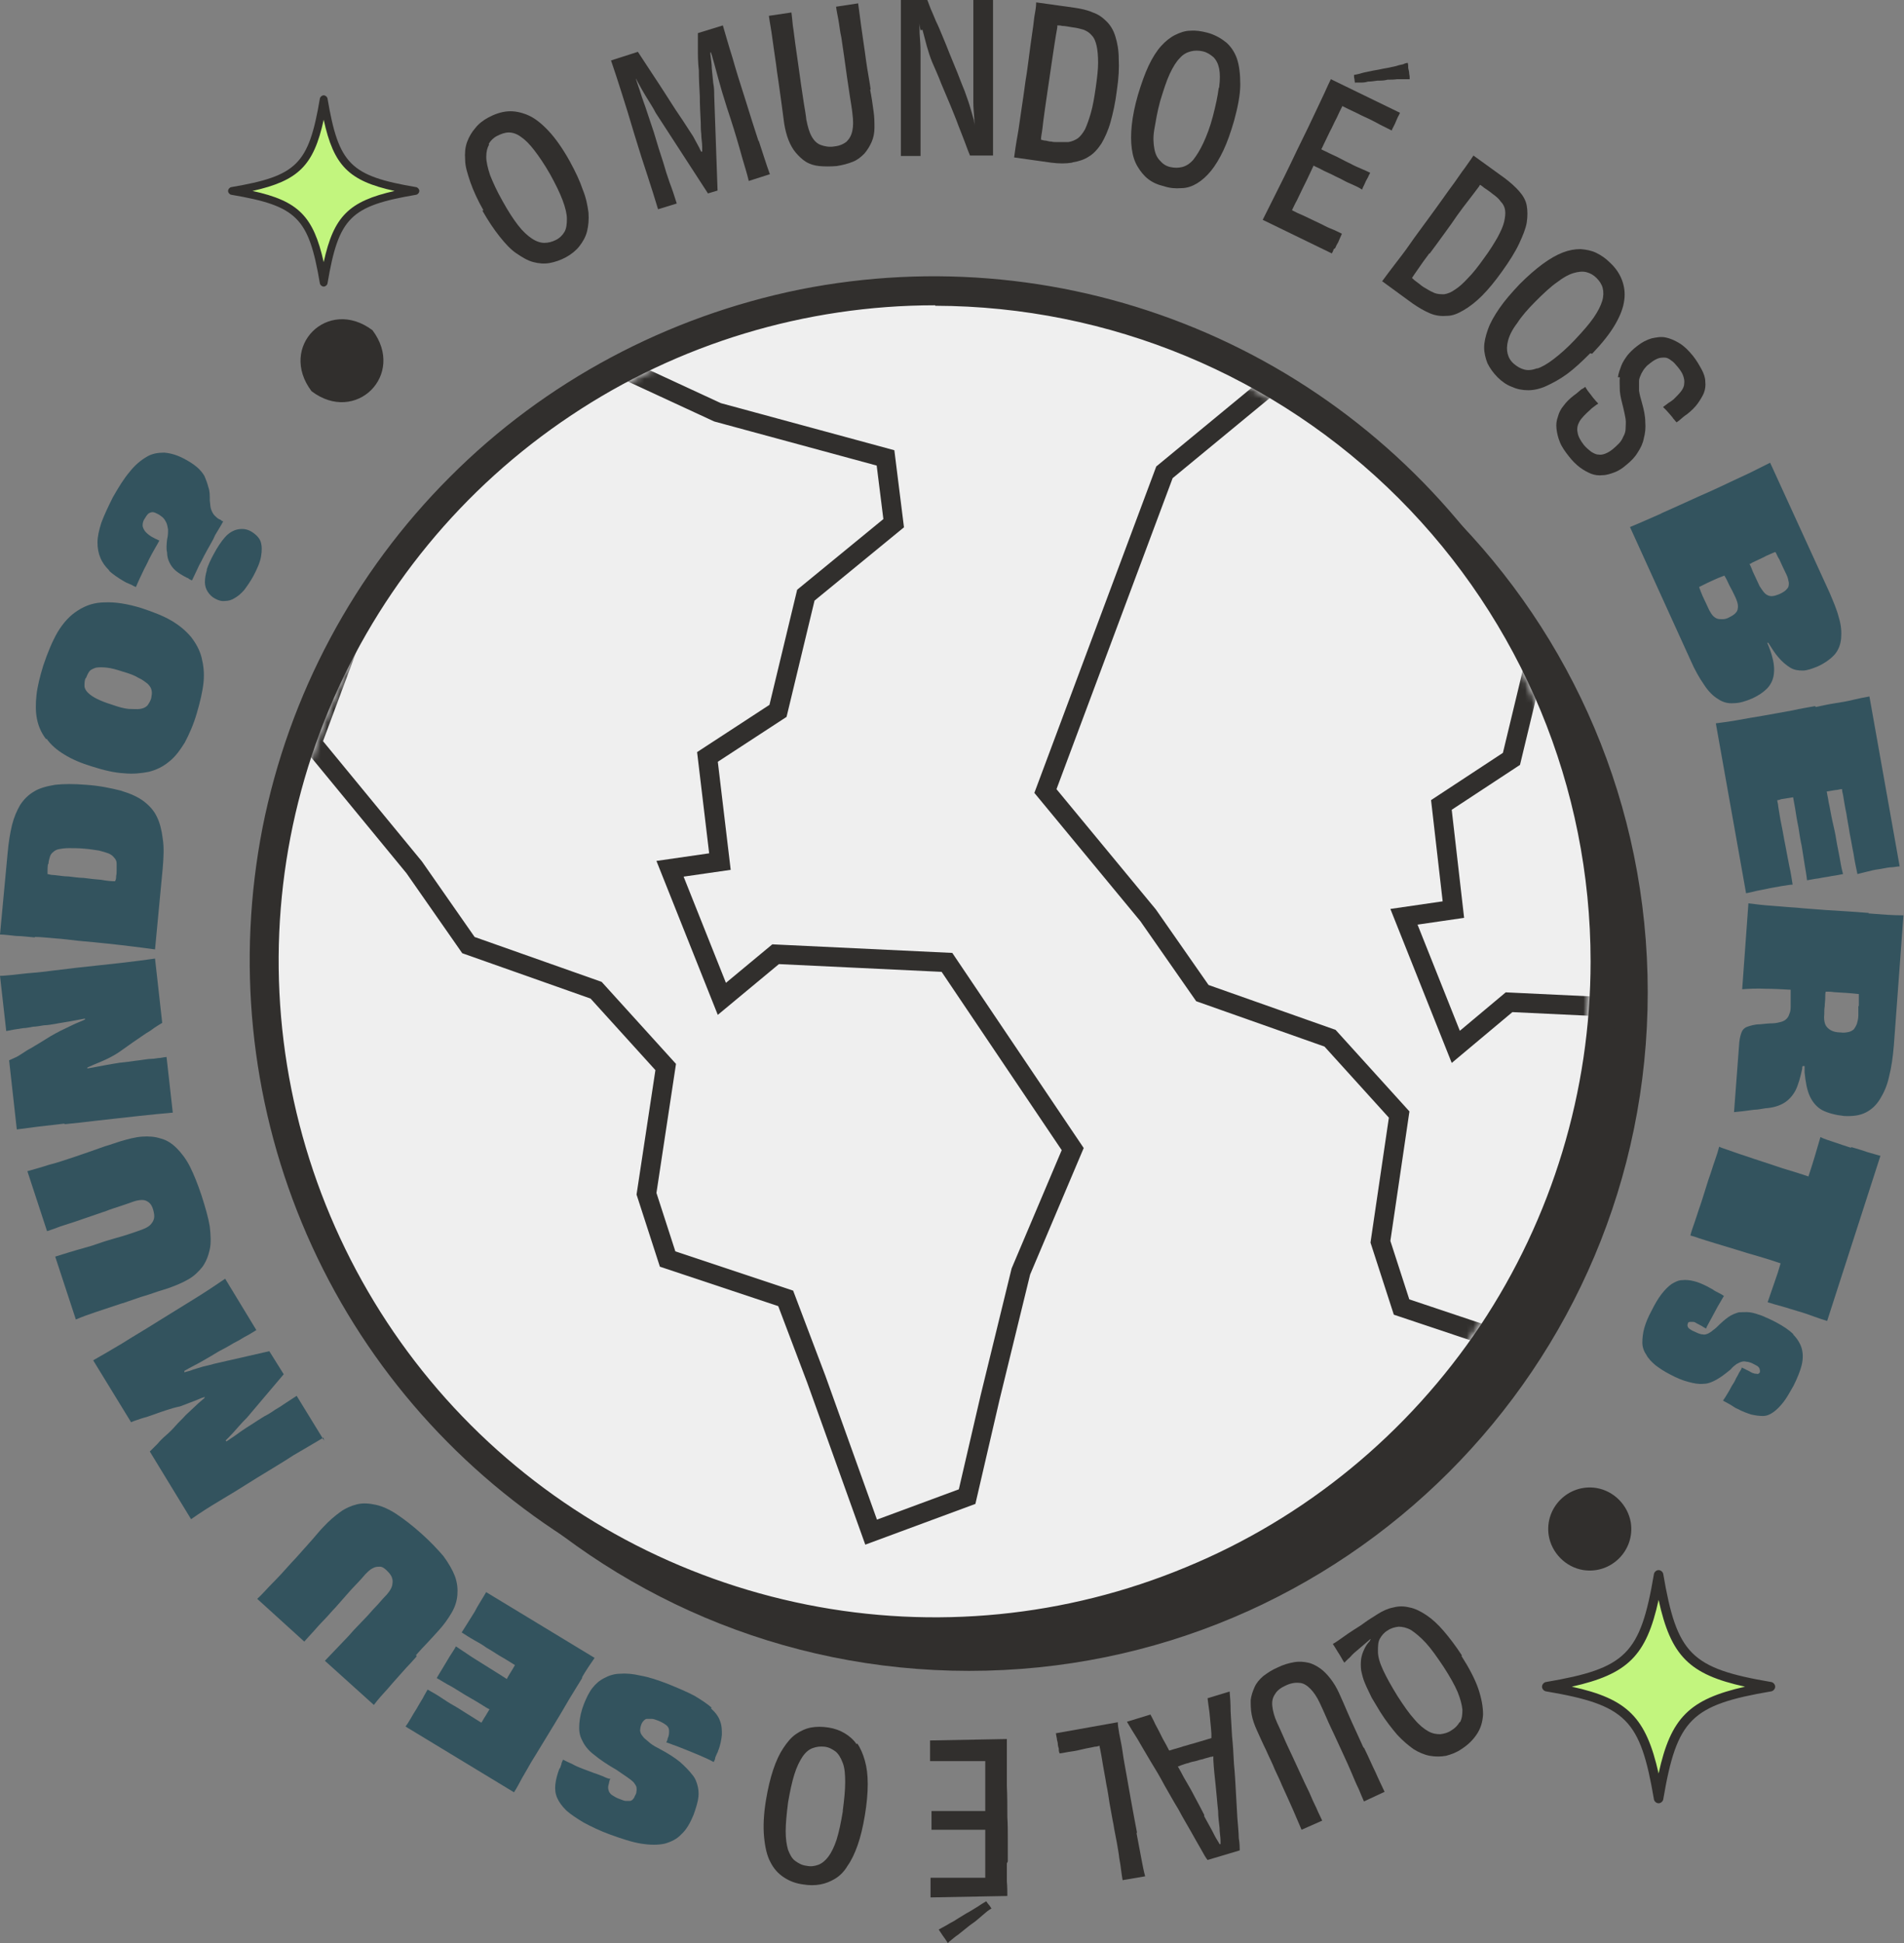
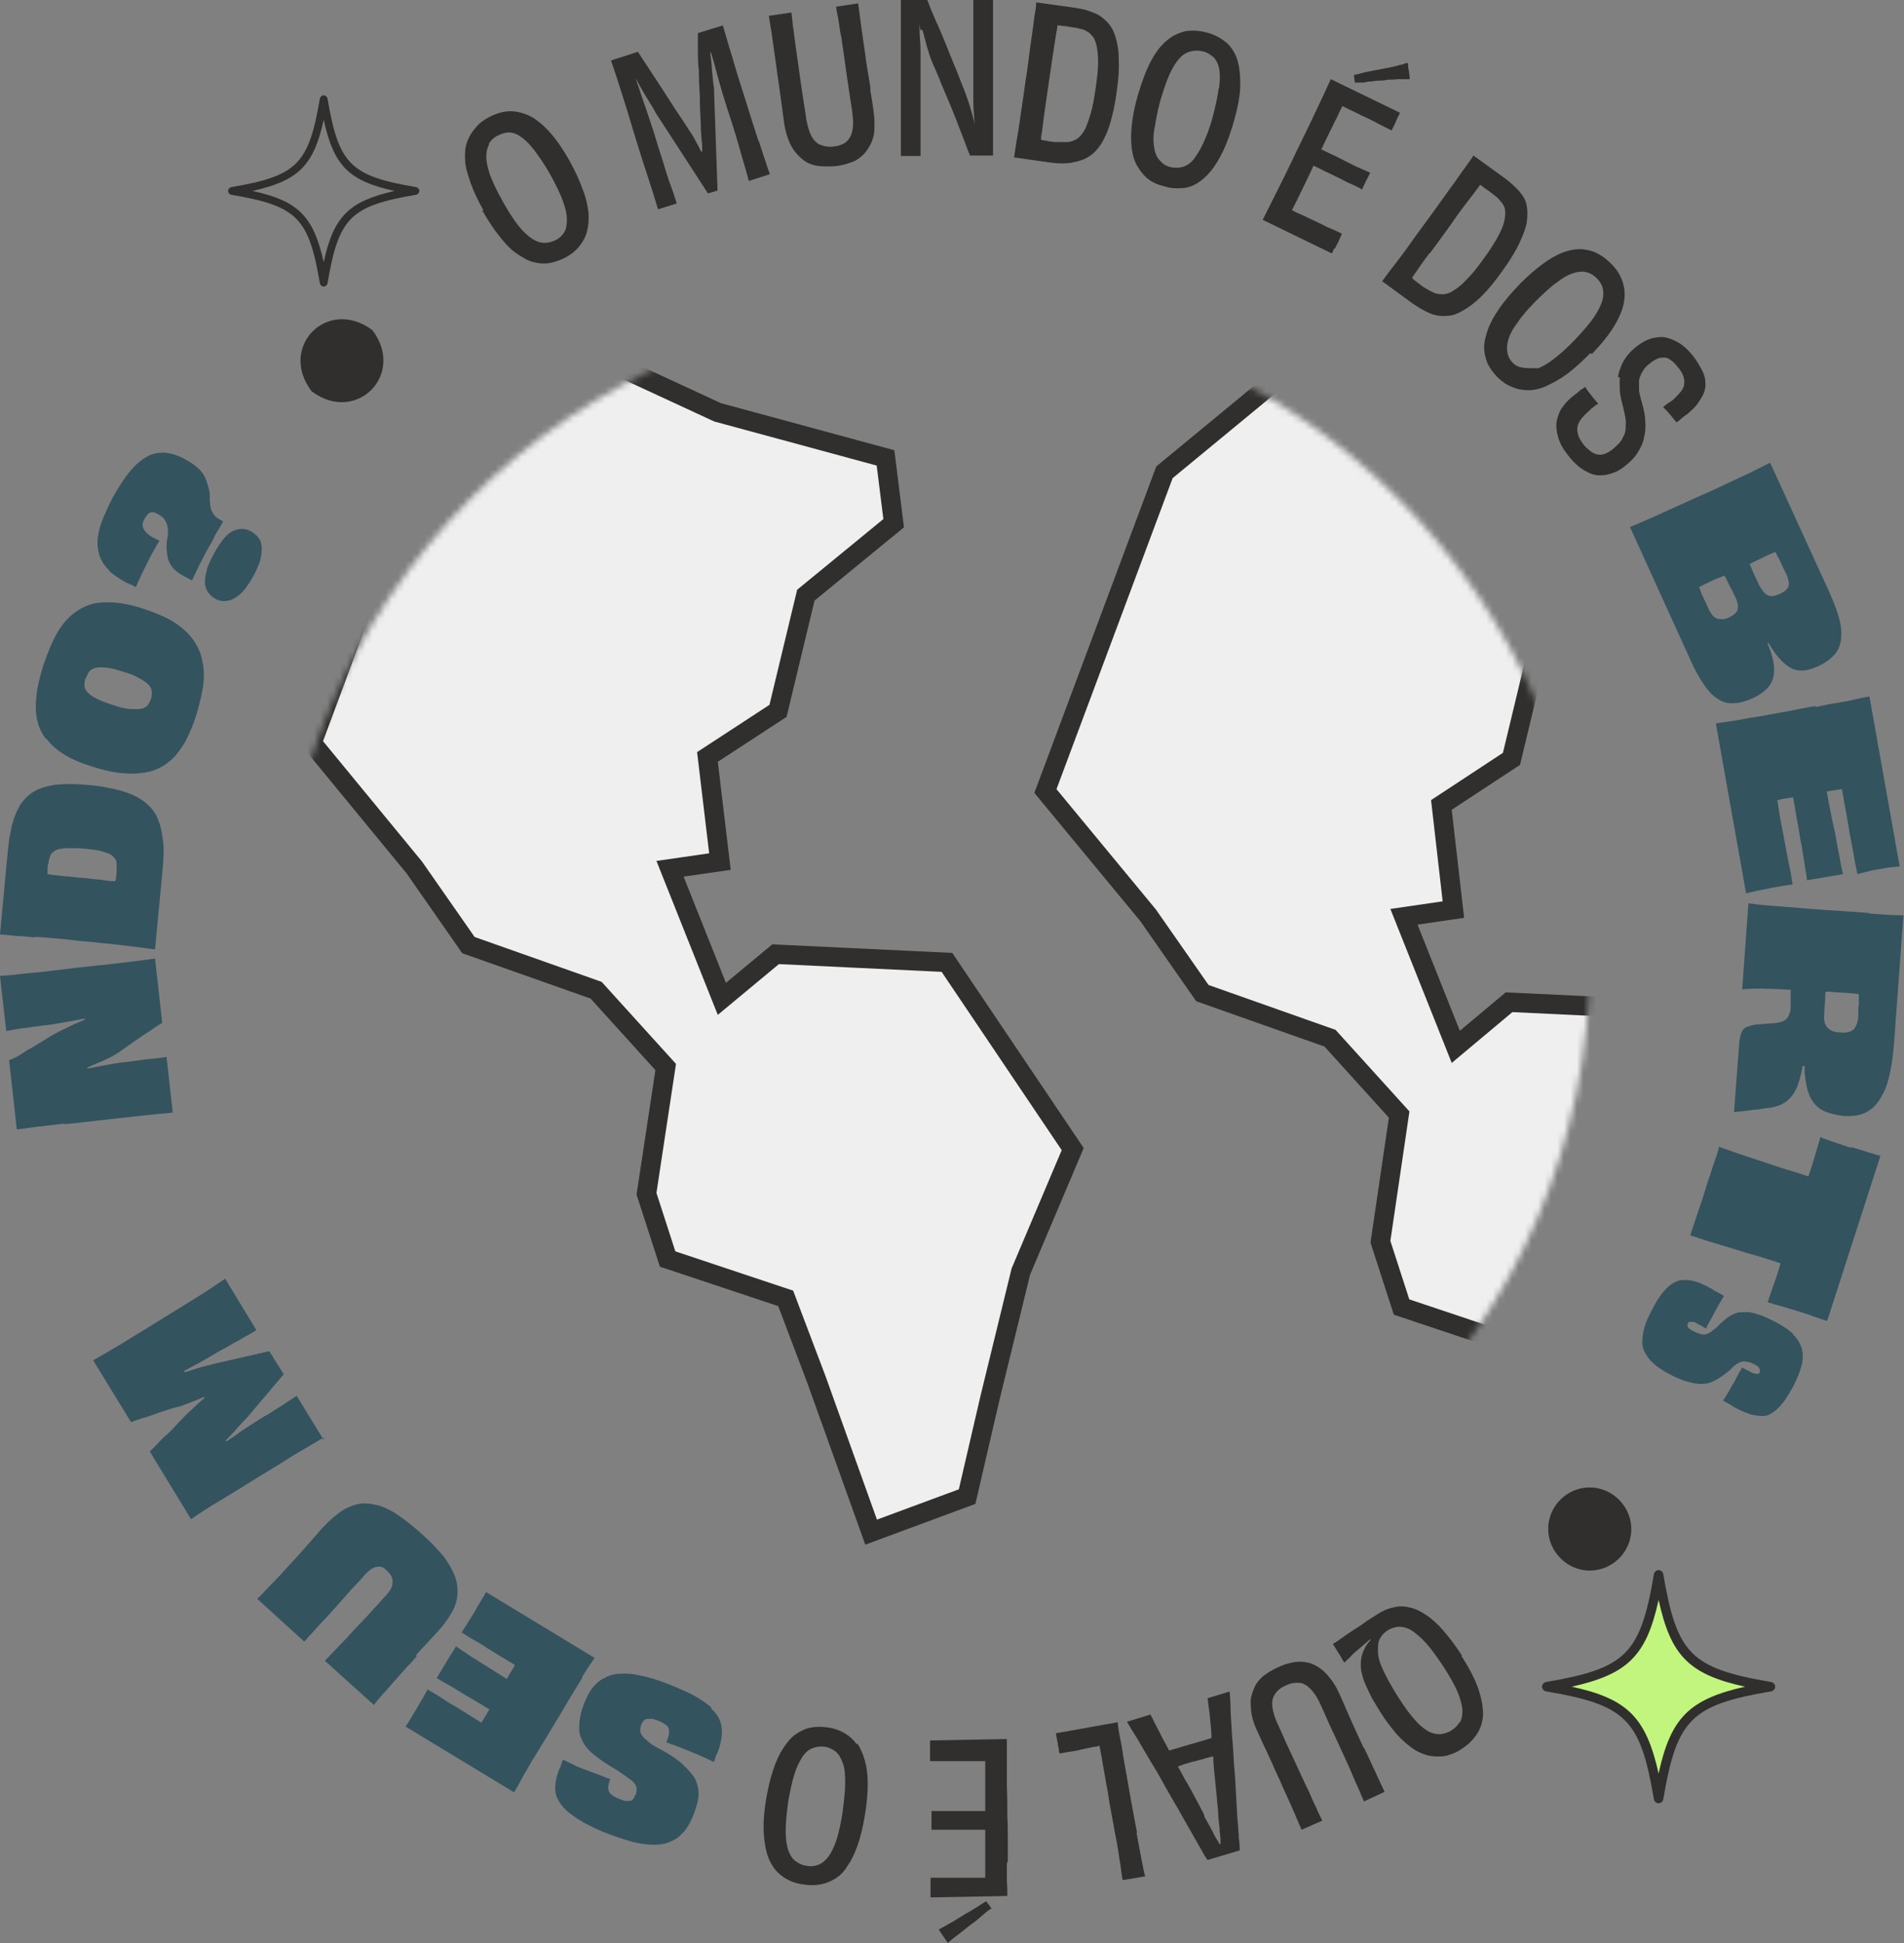
<svg xmlns="http://www.w3.org/2000/svg" width="294" height="300" viewBox="0 0 294 300" fill="none">
  <rect x="0" y="0" width="294" height="300" fill="#808080" stroke="none" />
-   <path d="M149.637 257.982C207.517 257.982 254.429 211.07 254.429 153.189C254.429 95.309 207.517 48.397 149.637 48.397C91.756 48.397 44.844 95.309 44.844 153.189C44.844 211.07 91.756 257.982 149.637 257.982Z" fill="#312F2D" />
  <path d="M57.514 50.987C50.622 45.799 42.914 53.507 48.102 60.399C54.92 65.587 62.702 57.879 57.514 50.987Z" fill="#312F2D" />
  <path d="M246.478 229.742C242.179 229.075 238.474 232.781 239.141 237.079C239.585 239.747 241.734 241.97 244.477 242.415C248.775 243.082 252.481 239.377 251.814 235.078C251.369 232.41 249.22 230.187 246.478 229.742Z" fill="#312F2D" />
  <path d="M74.492 32.533C75.381 34.089 76.27 35.423 77.16 36.535C78.049 37.646 78.864 38.536 79.754 39.129C80.643 39.721 81.458 40.24 82.347 40.463C83.163 40.685 84.052 40.759 84.867 40.611C85.682 40.463 86.572 40.166 87.387 39.721C88.202 39.277 88.943 38.684 89.462 38.017C89.981 37.35 90.425 36.609 90.648 35.719C90.87 34.83 90.944 33.867 90.87 32.829C90.722 31.718 90.5 30.532 89.981 29.272C89.536 27.938 88.869 26.53 87.98 24.899C86.868 22.898 85.757 21.342 84.719 20.23C83.607 19.045 82.57 18.229 81.532 17.785C80.495 17.34 79.457 17.118 78.419 17.192C77.382 17.266 76.344 17.636 75.381 18.155C74.566 18.6 73.899 19.119 73.38 19.786C72.861 20.379 72.416 21.12 72.12 21.935C71.824 22.75 71.749 23.639 71.824 24.677C71.824 25.715 72.194 26.826 72.639 28.16C73.084 29.42 73.751 30.902 74.64 32.459L74.492 32.533ZM75.455 22.231C75.751 21.712 76.196 21.268 76.789 20.971C77.382 20.675 77.975 20.453 78.568 20.453C79.161 20.453 79.828 20.675 80.421 21.12C81.088 21.564 81.754 22.231 82.496 23.195C83.237 24.158 84.052 25.344 84.941 26.9C85.757 28.383 86.424 29.716 86.868 30.902C87.313 32.088 87.535 33.051 87.535 33.793C87.535 34.608 87.461 35.275 87.165 35.794C86.868 36.312 86.424 36.757 85.831 37.053C85.238 37.35 84.645 37.498 84.052 37.498C83.459 37.498 82.792 37.276 82.125 36.831C81.458 36.386 80.717 35.719 79.976 34.756C79.235 33.793 78.419 32.533 77.604 31.05C76.715 29.494 76.122 28.16 75.677 27.049C75.307 25.937 75.085 24.973 75.085 24.232C75.085 23.417 75.233 22.824 75.529 22.305L75.455 22.231Z" fill="#312F2D" />
  <path d="M117.1 21.712C116.507 19.934 115.84 17.785 115.099 15.413C114.284 12.893 113.616 10.744 113.098 8.891C112.505 7.038 112.06 5.408 111.616 3.926L107.762 5.112C107.762 5.704 107.762 6.446 107.762 7.483C107.762 8.521 107.762 9.632 107.91 10.892C107.91 12.152 107.984 13.486 108.058 14.82C108.058 16.154 108.132 17.562 108.206 18.97C108.206 19.489 108.206 20.082 108.281 20.675C108.281 21.342 108.429 22.009 108.429 22.676C108.429 22.898 108.429 23.12 108.429 23.417H108.281C108.281 23.417 108.058 23.046 107.984 22.824C107.688 22.231 107.317 21.638 107.021 21.045C106.65 20.453 106.354 20.008 106.057 19.563C105.316 18.377 104.501 17.266 103.76 16.08C103.019 14.894 102.278 13.783 101.611 12.745C100.944 11.707 100.277 10.744 99.758 9.929C99.239 9.114 98.794 8.447 98.498 8.002L94.348 9.336C94.866 10.818 95.385 12.448 95.978 14.301C96.571 16.154 97.238 18.303 97.979 20.823C98.72 23.269 99.387 25.344 99.98 27.122C100.573 28.901 101.092 30.606 101.611 32.31L104.501 31.421C104.13 30.235 103.76 29.123 103.389 28.16C103.019 27.122 102.722 26.159 102.426 25.122C102.129 24.158 101.759 23.12 101.462 22.083C101.166 21.045 100.795 19.86 100.351 18.6C100.128 17.933 99.906 17.266 99.684 16.599C99.461 15.932 99.165 15.191 98.942 14.45C98.72 13.708 98.424 12.967 98.201 12.226C98.201 12.078 98.127 11.93 98.053 11.781C98.053 11.781 98.053 11.781 98.053 11.856C98.35 12.448 98.72 13.116 99.091 13.783C99.461 14.45 99.832 15.042 100.202 15.635C100.573 16.228 100.944 16.821 101.24 17.414L109.318 29.865L110.8 29.42L110.282 14.746C110.282 14.153 110.282 13.56 110.133 12.819C110.059 12.152 109.985 11.411 109.911 10.596C109.911 9.855 109.763 9.039 109.689 8.372C109.689 8.298 109.689 8.224 109.689 8.076H109.763C109.763 8.076 109.985 8.669 110.059 9.039C110.356 10.003 110.578 10.966 110.874 12.004C111.171 12.967 111.393 13.931 111.69 14.82C112.06 16.08 112.431 17.192 112.801 18.303C113.172 19.415 113.468 20.453 113.765 21.416C114.061 22.453 114.358 23.417 114.654 24.529C114.95 25.566 115.321 26.678 115.617 27.938L118.878 26.9C118.285 25.27 117.767 23.565 117.174 21.787L117.1 21.712Z" fill="#312F2D" />
  <path d="M134.434 13.783C134.286 12.672 134.064 11.56 133.915 10.597C133.767 9.559 133.619 8.67 133.545 8.003C133.323 6.372 133.1 5.038 132.952 3.853C132.804 2.667 132.656 1.555 132.507 0.518L129.098 1.036C129.172 1.629 129.321 2.296 129.469 3.111C129.617 3.927 129.691 4.816 129.913 5.779C130.062 6.743 130.21 7.78 130.358 8.818C130.506 9.856 130.655 10.967 130.803 12.005C130.951 13.042 131.099 14.006 131.247 14.969C131.396 15.933 131.544 16.748 131.618 17.489C131.766 18.601 131.766 19.49 131.618 20.157C131.47 20.898 131.173 21.417 130.729 21.861C130.284 22.232 129.617 22.529 128.876 22.603C128.061 22.751 127.32 22.603 126.727 22.38C126.134 22.158 125.689 21.713 125.319 21.046C124.948 20.379 124.726 19.564 124.503 18.452C124.429 17.711 124.281 16.896 124.133 16.007C123.985 15.043 123.836 14.08 123.688 13.042C123.54 12.005 123.392 10.967 123.243 9.856C123.095 8.818 122.947 7.78 122.799 6.743C122.651 5.779 122.576 4.816 122.428 4.001C122.354 3.186 122.28 2.519 122.206 1.926L118.723 2.444C118.871 3.556 119.093 4.594 119.241 5.779C119.39 6.965 119.612 8.299 119.834 9.93C119.908 10.671 120.057 11.56 120.205 12.598C120.353 13.635 120.501 14.673 120.65 15.784C120.798 16.896 120.946 18.008 121.094 19.119C121.242 20.009 121.465 20.898 121.761 21.639C122.058 22.38 122.428 23.047 122.873 23.566C123.318 24.085 123.836 24.604 124.429 24.974C125.022 25.345 125.763 25.567 126.504 25.641C127.32 25.715 128.209 25.715 129.172 25.641C130.136 25.493 130.951 25.271 131.692 24.974C132.433 24.678 132.952 24.233 133.471 23.714C133.915 23.195 134.286 22.603 134.582 21.936C134.879 21.269 135.027 20.527 135.027 19.712C135.027 18.897 135.027 18.082 134.879 17.118C134.731 16.007 134.582 14.969 134.36 13.857L134.434 13.783Z" fill="#312F2D" />
  <path d="M142.44 4.595C142.663 5.41 142.885 6.299 143.107 7.115C143.33 7.93 143.626 8.819 143.923 9.56C144.367 10.598 144.886 11.71 145.331 12.895C145.775 14.007 146.294 15.119 146.739 16.23C147.184 17.342 147.628 18.38 147.999 19.417C148.369 20.381 148.74 21.27 149.036 22.085C149.333 22.9 149.555 23.493 149.777 24.012H153.335C153.335 22.456 153.335 20.677 153.335 18.824C153.335 16.971 153.335 14.674 153.335 12.006C153.335 10.746 153.335 9.486 153.335 8.3C153.335 7.115 153.335 6.003 153.335 4.965C153.335 3.928 153.335 3.039 153.335 2.149C153.335 1.334 153.335 0.593 153.335 0H150.296C150.296 0.445 150.296 1.112 150.296 1.853C150.296 2.594 150.296 3.483 150.296 4.373C150.296 5.336 150.296 6.299 150.296 7.263C150.296 8.3 150.296 9.264 150.296 10.301C150.296 11.339 150.296 12.228 150.296 13.192C150.296 14.007 150.296 14.896 150.296 15.711C150.296 16.601 150.37 17.416 150.444 18.305C150.444 18.676 150.444 19.047 150.519 19.343C150.519 19.343 150.37 18.824 150.37 18.528C150.148 17.712 149.926 16.971 149.703 16.23C149.481 15.489 149.185 14.748 148.962 14.081C148.592 13.192 148.221 12.228 147.851 11.265C147.48 10.301 147.035 9.338 146.665 8.375C146.294 7.411 145.924 6.522 145.553 5.632C145.183 4.743 144.886 4.002 144.516 3.261C144.219 2.52 143.923 1.853 143.7 1.334C143.478 0.815 143.33 0.296 143.182 0H139.105C139.105 0.963 139.105 2.001 139.105 3.261C139.105 4.521 139.105 5.855 139.105 7.337C139.105 8.819 139.105 10.376 139.105 12.08C139.105 14.674 139.105 16.897 139.105 18.824C139.105 20.751 139.105 22.53 139.105 24.086H142.144C142.144 23.567 142.144 22.9 142.144 22.159C142.144 21.344 142.144 20.381 142.144 19.269C142.144 18.157 142.144 16.897 142.144 15.489C142.144 14.081 142.144 12.525 142.144 10.894C142.144 9.931 142.144 8.967 142.144 8.004C142.144 7.041 142.07 6.077 141.996 5.114C141.996 4.595 141.996 4.15 141.922 3.631C141.922 3.631 142.07 4.373 142.144 4.669L142.44 4.595Z" fill="#312F2D" />
  <path d="M165.705 25.048C166.669 24.9 167.484 24.603 168.151 24.159C168.892 23.714 169.485 23.047 170.078 22.158C170.597 21.268 171.116 20.157 171.486 18.823C171.857 17.489 172.227 15.858 172.45 14.006C172.746 12.079 172.82 10.448 172.746 9.114C172.746 7.706 172.524 6.594 172.227 5.631C171.931 4.668 171.486 3.926 170.893 3.334C170.3 2.741 169.633 2.222 168.744 1.925C167.929 1.555 166.891 1.333 165.854 1.184L159.999 0.369C159.999 1.036 159.851 1.851 159.703 2.667C159.628 3.482 159.48 4.445 159.332 5.483C159.184 6.52 159.036 7.558 158.887 8.744C158.739 9.855 158.591 11.115 158.369 12.375C158.146 14.08 157.924 15.562 157.702 17.044C157.479 18.452 157.331 19.786 157.109 20.972C156.886 22.158 156.738 23.269 156.59 24.307L162.37 25.122C163.556 25.27 164.594 25.27 165.483 25.122L165.705 25.048ZM162.222 21.861C162.222 21.861 161.703 21.787 161.481 21.713C161.259 21.713 160.962 21.639 160.74 21.565C160.74 21.046 160.888 20.527 160.962 19.86C161.036 19.045 161.185 18.082 161.333 16.97C161.481 15.858 161.703 14.45 161.926 12.894C162.074 11.856 162.222 10.893 162.37 9.855C162.519 8.818 162.667 7.854 162.815 6.891C162.963 5.927 163.112 5.038 163.26 4.223C163.26 4.149 163.26 4.075 163.26 3.926C163.482 3.926 163.779 3.926 164.001 4.001C164.52 4.001 165.038 4.149 165.631 4.223C166.298 4.297 166.817 4.445 167.336 4.593C167.855 4.816 168.225 5.038 168.596 5.483C168.966 5.853 169.189 6.446 169.337 7.113C169.485 7.78 169.559 8.67 169.559 9.707C169.559 10.745 169.411 12.005 169.189 13.561C168.966 15.117 168.744 16.377 168.448 17.415C168.151 18.452 167.855 19.267 167.558 19.934C167.188 20.601 166.817 21.046 166.447 21.343C166.002 21.639 165.483 21.861 164.964 21.935C164.446 21.935 163.779 21.935 163.112 21.935C162.889 21.935 162.593 21.935 162.37 21.861H162.222Z" fill="#312F2D" />
  <path d="M189.289 6.521C188.474 5.854 187.511 5.335 186.399 5.038C185.51 4.816 184.694 4.668 183.805 4.742C182.99 4.742 182.175 5.038 181.433 5.409C180.692 5.779 179.951 6.372 179.284 7.113C178.617 7.855 177.95 8.892 177.357 10.152C176.765 11.412 176.246 12.894 175.727 14.599C175.208 16.377 174.912 17.934 174.764 19.268C174.615 20.676 174.615 21.862 174.764 22.973C174.912 24.085 175.208 24.974 175.653 25.715C176.098 26.456 176.616 27.123 177.283 27.642C177.95 28.161 178.766 28.532 179.729 28.754C180.618 29.05 181.508 29.124 182.397 29.05C183.286 29.05 184.101 28.754 184.843 28.309C185.584 27.864 186.325 27.198 186.992 26.382C187.659 25.567 188.326 24.455 188.919 23.196C189.512 21.936 190.03 20.453 190.549 18.675C191.142 16.526 191.513 14.599 191.513 13.042C191.513 11.486 191.364 10.152 190.994 9.04C190.623 8.003 190.03 7.113 189.215 6.446L189.289 6.521ZM188.178 13.635C188.029 14.821 187.733 16.229 187.288 17.934C186.844 19.638 186.325 20.972 185.806 22.084C185.287 23.196 184.768 24.011 184.25 24.678C183.731 25.271 183.138 25.641 182.545 25.789C181.952 25.938 181.359 25.938 180.692 25.789C180.025 25.641 179.507 25.271 179.136 24.826C178.691 24.381 178.395 23.788 178.247 22.973C178.099 22.158 178.024 21.195 178.247 19.935C178.469 18.675 178.691 17.267 179.136 15.636C179.655 13.932 180.1 12.524 180.618 11.412C181.137 10.3 181.656 9.485 182.175 8.966C182.693 8.373 183.286 8.077 183.879 7.929C184.472 7.78 185.065 7.78 185.732 7.929C186.399 8.077 186.918 8.447 187.362 8.818C187.807 9.263 188.103 9.856 188.252 10.597C188.4 11.338 188.4 12.301 188.252 13.487L188.178 13.635Z" fill="#312F2D" />
  <path d="M206.167 38.314C206.167 38.314 206.39 37.795 206.538 37.572C206.686 37.35 206.76 37.054 206.908 36.757C207.057 36.461 207.131 36.239 207.205 36.09C206.612 35.794 206.019 35.497 205.426 35.275C204.833 35.053 204.24 34.682 203.722 34.46C203.129 34.163 202.61 33.941 202.017 33.645C201.424 33.348 200.905 33.126 200.387 32.904C200.09 32.755 199.794 32.607 199.497 32.459C199.72 32.014 199.942 31.495 200.238 30.977C200.535 30.384 200.831 29.717 201.202 28.976C201.572 28.235 201.943 27.493 202.314 26.678C202.462 26.308 202.684 25.937 202.832 25.567C203.203 25.789 203.648 25.937 204.018 26.159C204.537 26.456 205.13 26.678 205.723 26.975C206.241 27.271 206.834 27.493 207.353 27.79C207.872 28.086 208.391 28.309 208.909 28.531C209.428 28.753 209.873 28.976 210.318 29.272C210.392 29.05 210.54 28.753 210.688 28.457C210.836 28.086 210.985 27.79 211.207 27.419C211.355 27.049 211.503 26.826 211.577 26.678C211.133 26.456 210.614 26.233 210.095 26.011C209.576 25.789 209.058 25.567 208.539 25.27C208.02 25.048 207.501 24.751 206.908 24.455C206.39 24.158 205.797 23.936 205.204 23.64C204.833 23.417 204.389 23.269 204.018 23.047C204.166 22.824 204.24 22.602 204.389 22.306C204.685 21.639 205.056 20.972 205.352 20.305C205.723 19.638 206.019 18.896 206.39 18.23C206.686 17.563 206.983 16.97 207.279 16.377C207.575 16.525 207.872 16.673 208.168 16.821C208.687 17.044 209.206 17.34 209.725 17.563C210.243 17.859 210.836 18.081 211.429 18.378C212.022 18.674 212.615 18.971 213.134 19.267C213.727 19.564 214.32 19.86 214.912 20.156C214.912 20.008 215.061 19.786 215.209 19.489C215.357 19.193 215.505 18.896 215.579 18.674C215.654 18.452 215.802 18.23 215.876 18.007C216.024 17.785 216.098 17.562 216.172 17.414L205.5 12.227C205.204 12.819 204.907 13.486 204.537 14.302C204.166 15.043 203.796 15.932 203.351 16.821C202.906 17.711 202.462 18.748 201.943 19.786C201.424 20.823 200.905 21.935 200.313 23.121C199.571 24.677 198.904 26.085 198.237 27.419C197.57 28.753 196.978 29.939 196.459 30.977C195.94 32.014 195.421 33.052 194.977 33.941L205.649 39.129C205.649 39.129 205.871 38.758 205.945 38.462L206.167 38.314Z" fill="#312F2D" />
  <path d="M209.222 12.748C209.222 12.748 209.667 12.748 210.038 12.748C210.408 12.748 210.779 12.748 211.223 12.599C211.668 12.599 212.187 12.525 212.706 12.451C213.224 12.451 213.743 12.451 214.262 12.303C214.781 12.303 215.225 12.303 215.744 12.229C216.189 12.229 216.634 12.229 216.93 12.229C217.301 12.229 217.523 12.229 217.671 12.229C217.671 11.932 217.671 11.71 217.597 11.414C217.597 11.117 217.523 10.821 217.449 10.524C217.449 10.228 217.449 10.005 217.375 9.709C217.226 9.709 216.93 9.783 216.634 9.931C216.263 10.005 215.892 10.079 215.448 10.228C215.003 10.302 214.558 10.45 214.04 10.524C213.521 10.598 213.002 10.746 212.483 10.821C211.965 10.895 211.446 11.043 211.001 11.117C210.556 11.191 210.112 11.339 209.815 11.414C209.445 11.488 209.222 11.562 209.074 11.562C209.074 11.784 209.074 12.006 209.148 12.229C209.148 12.451 209.222 12.673 209.222 12.97V12.748Z" fill="#312F2D" />
  <path d="M213.433 43.431L218.102 46.84C219.066 47.507 219.955 48.026 220.845 48.396C221.734 48.767 222.623 48.841 223.438 48.767C224.328 48.767 225.143 48.396 226.032 47.877C226.922 47.359 227.885 46.617 228.849 45.654C229.812 44.691 230.85 43.431 231.961 41.874C233.073 40.318 233.962 38.91 234.555 37.65C235.148 36.39 235.593 35.279 235.741 34.389C235.889 33.426 235.889 32.536 235.741 31.721C235.593 30.906 235.148 30.165 234.555 29.498C233.962 28.831 233.221 28.164 232.332 27.497L227.515 24.014C227.144 24.607 226.699 25.199 226.181 25.941C225.662 26.608 225.143 27.423 224.55 28.238C223.957 29.053 223.29 29.942 222.623 30.906C221.956 31.869 221.215 32.833 220.474 33.87C219.511 35.204 218.547 36.464 217.732 37.65C216.917 38.836 216.101 39.873 215.36 40.837C214.619 41.8 213.952 42.69 213.359 43.505L213.433 43.431ZM220.77 39.132C221.437 38.243 222.253 37.131 223.216 35.797C223.809 34.982 224.402 34.167 224.995 33.278C225.588 32.462 226.181 31.647 226.773 30.906C227.366 30.165 227.885 29.424 228.404 28.757C228.404 28.683 228.478 28.608 228.552 28.534C228.774 28.683 228.997 28.831 229.145 28.979C229.59 29.276 230.034 29.572 230.479 29.942C230.998 30.313 231.442 30.684 231.739 31.128C232.109 31.499 232.332 31.944 232.406 32.462C232.48 32.981 232.406 33.574 232.258 34.241C232.109 34.908 231.739 35.723 231.22 36.687C230.701 37.576 230.034 38.688 229.145 39.873C228.256 41.133 227.44 42.171 226.699 42.912C225.958 43.727 225.291 44.32 224.698 44.691C224.105 45.135 223.513 45.358 222.994 45.432C222.475 45.432 221.956 45.432 221.437 45.209C220.919 44.987 220.4 44.691 219.807 44.32C219.585 44.172 219.362 44.024 219.214 43.875C218.992 43.727 218.844 43.579 218.621 43.431C218.399 43.282 218.251 43.134 218.028 42.912C218.325 42.467 218.621 42.023 218.992 41.504C219.436 40.837 220.029 40.022 220.696 39.132H220.77Z" fill="#312F2D" />
-   <path d="M245.843 54.619C247.399 52.989 248.585 51.506 249.4 50.098C250.215 48.69 250.66 47.504 250.808 46.319C250.957 45.207 250.808 44.169 250.438 43.206C250.067 42.243 249.474 41.353 248.585 40.538C247.918 39.871 247.251 39.426 246.51 39.056C245.769 38.685 244.954 38.537 244.064 38.463C243.175 38.463 242.286 38.611 241.322 38.982C240.359 39.352 239.321 39.945 238.21 40.76C237.098 41.576 235.912 42.613 234.652 43.873C233.392 45.207 232.355 46.393 231.54 47.578C230.724 48.764 230.131 49.802 229.761 50.839C229.39 51.877 229.168 52.84 229.168 53.656C229.168 54.471 229.39 55.36 229.687 56.101C230.057 56.842 230.576 57.584 231.243 58.251C231.91 58.917 232.651 59.436 233.466 59.733C234.282 60.103 235.097 60.252 235.986 60.252C236.876 60.252 237.839 60.029 238.802 59.584C239.766 59.14 240.877 58.547 241.989 57.732C243.101 56.916 244.287 55.805 245.546 54.545L245.843 54.619ZM237.394 56.842C236.653 57.139 235.986 57.213 235.393 57.065C234.8 56.916 234.282 56.62 233.763 56.175C233.244 55.731 232.948 55.212 232.799 54.619C232.651 54.026 232.651 53.359 232.874 52.544C233.096 51.729 233.541 50.839 234.282 49.876C234.949 48.838 235.912 47.727 237.098 46.541C238.358 45.281 239.469 44.243 240.433 43.577C241.396 42.835 242.211 42.391 242.953 42.168C243.694 41.946 244.361 41.872 244.954 42.02C245.546 42.168 246.065 42.465 246.51 42.91C246.955 43.354 247.325 43.873 247.473 44.466C247.622 45.059 247.622 45.726 247.399 46.467C247.177 47.208 246.732 48.097 246.065 49.061C245.398 50.024 244.435 51.136 243.175 52.47C241.989 53.73 240.878 54.693 239.914 55.434C238.951 56.175 238.061 56.694 237.32 56.916L237.394 56.842Z" fill="#312F2D" />
+   <path d="M245.843 54.619C247.399 52.989 248.585 51.506 249.4 50.098C250.215 48.69 250.66 47.504 250.808 46.319C250.957 45.207 250.808 44.169 250.438 43.206C250.067 42.243 249.474 41.353 248.585 40.538C247.918 39.871 247.251 39.426 246.51 39.056C245.769 38.685 244.954 38.537 244.064 38.463C243.175 38.463 242.286 38.611 241.322 38.982C240.359 39.352 239.321 39.945 238.21 40.76C237.098 41.576 235.912 42.613 234.652 43.873C233.392 45.207 232.355 46.393 231.54 47.578C230.724 48.764 230.131 49.802 229.761 50.839C229.39 51.877 229.168 52.84 229.168 53.656C229.168 54.471 229.39 55.36 229.687 56.101C230.057 56.842 230.576 57.584 231.243 58.251C231.91 58.917 232.651 59.436 233.466 59.733C234.282 60.103 235.097 60.252 235.986 60.252C236.876 60.252 237.839 60.029 238.802 59.584C239.766 59.14 240.877 58.547 241.989 57.732C243.101 56.916 244.287 55.805 245.546 54.545L245.843 54.619ZM237.394 56.842C234.8 56.916 234.282 56.62 233.763 56.175C233.244 55.731 232.948 55.212 232.799 54.619C232.651 54.026 232.651 53.359 232.874 52.544C233.096 51.729 233.541 50.839 234.282 49.876C234.949 48.838 235.912 47.727 237.098 46.541C238.358 45.281 239.469 44.243 240.433 43.577C241.396 42.835 242.211 42.391 242.953 42.168C243.694 41.946 244.361 41.872 244.954 42.02C245.546 42.168 246.065 42.465 246.51 42.91C246.955 43.354 247.325 43.873 247.473 44.466C247.622 45.059 247.622 45.726 247.399 46.467C247.177 47.208 246.732 48.097 246.065 49.061C245.398 50.024 244.435 51.136 243.175 52.47C241.989 53.73 240.878 54.693 239.914 55.434C238.951 56.175 238.061 56.694 237.32 56.916L237.394 56.842Z" fill="#312F2D" />
  <path d="M250.123 58.25C250.049 58.917 250.123 59.584 250.123 60.399C250.197 61.214 250.419 62.029 250.642 62.919C250.79 63.586 250.938 64.179 251.012 64.697C251.086 65.216 251.012 65.735 251.012 66.18C251.012 66.624 250.864 67.069 250.642 67.439C250.494 67.81 250.271 68.181 249.975 68.477C249.678 68.773 249.382 69.07 249.011 69.366C248.641 69.663 248.27 69.885 247.9 70.033C247.529 70.182 247.159 70.256 246.788 70.182C246.417 70.182 246.047 69.959 245.676 69.737C245.306 69.441 244.935 69.144 244.565 68.699C244.046 68.032 243.675 67.365 243.601 66.772C243.453 66.18 243.601 65.587 243.898 65.068C244.194 64.549 244.787 63.956 245.528 63.289C245.676 63.141 245.825 62.993 246.047 62.845C246.269 62.696 246.492 62.474 246.788 62.326C246.64 62.103 246.417 61.955 246.269 61.733C246.047 61.511 245.899 61.288 245.676 60.992C245.528 60.77 245.306 60.547 245.158 60.325C245.009 60.102 244.861 59.88 244.787 59.732C244.565 59.88 244.416 60.028 244.194 60.102C244.046 60.251 243.824 60.399 243.675 60.547C243.527 60.695 243.305 60.844 243.008 61.066C242.341 61.585 241.823 62.103 241.452 62.622C241.007 63.141 240.711 63.734 240.563 64.327C240.34 64.92 240.266 65.513 240.34 66.18C240.414 66.847 240.563 67.514 240.859 68.255C241.156 68.996 241.674 69.737 242.267 70.478C242.786 71.145 243.379 71.738 243.972 72.183C244.565 72.627 245.158 72.924 245.676 73.146C246.269 73.368 246.862 73.442 247.455 73.368C248.048 73.368 248.715 73.146 249.308 72.924C249.901 72.701 250.493 72.331 251.086 71.812C251.827 71.219 252.42 70.626 252.865 69.885C253.31 69.218 253.68 68.477 253.829 67.662C254.051 66.847 254.125 66.031 254.051 65.142C254.051 64.253 253.828 63.215 253.532 62.178C253.31 61.437 253.161 60.844 253.087 60.325C253.087 59.806 253.087 59.287 253.087 58.843C253.087 58.398 253.31 58.027 253.458 57.657C253.68 57.286 253.828 56.99 254.051 56.767C254.273 56.471 254.57 56.249 254.866 56.026C255.237 55.73 255.607 55.508 255.978 55.359C256.348 55.211 256.719 55.211 257.015 55.211C257.386 55.211 257.682 55.359 258.053 55.656C258.423 55.878 258.72 56.249 259.09 56.693C259.461 57.138 259.757 57.583 259.906 58.027C260.054 58.472 260.128 58.843 260.054 59.287C260.054 59.658 259.831 60.102 259.535 60.473C259.239 60.844 258.868 61.214 258.423 61.659C258.201 61.807 257.979 62.029 257.682 62.178C257.386 62.4 257.089 62.622 256.793 62.845C256.941 62.993 257.089 63.141 257.312 63.363C257.534 63.586 257.682 63.808 257.905 64.03C258.053 64.179 258.127 64.327 258.275 64.475C258.349 64.623 258.497 64.772 258.572 64.846C258.646 64.994 258.794 65.068 258.868 65.216C259.09 65.068 259.313 64.92 259.461 64.772C259.609 64.623 259.831 64.475 259.98 64.327C260.202 64.179 260.35 64.03 260.498 63.956C261.165 63.438 261.758 62.845 262.129 62.326C262.499 61.807 262.87 61.214 263.092 60.695C263.315 60.102 263.389 59.51 263.315 58.917C263.315 58.324 263.092 57.657 262.722 56.99C262.351 56.323 261.981 55.656 261.388 54.915C260.721 54.099 260.054 53.432 259.313 52.988C258.572 52.543 257.905 52.247 257.163 52.099C256.422 51.95 255.755 52.099 255.014 52.247C254.273 52.469 253.532 52.84 252.791 53.432C252.198 53.877 251.679 54.396 251.309 54.841C250.938 55.359 250.568 55.878 250.345 56.471C250.123 57.064 249.901 57.657 249.827 58.25H250.123Z" fill="#312F2D" />
  <path d="M256.653 79.225C254.948 79.966 253.318 80.707 251.688 81.374L261.025 101.903C261.692 103.459 262.434 104.719 263.101 105.683C263.768 106.72 264.509 107.461 265.25 107.906C265.991 108.425 266.806 108.647 267.695 108.573C268.585 108.573 269.548 108.277 270.586 107.832C271.549 107.387 272.29 106.868 272.809 106.35C273.328 105.831 273.698 105.164 273.847 104.423C273.995 103.682 273.995 102.718 273.698 101.607C273.55 100.94 273.254 100.124 272.883 99.235H273.031C273.55 100.05 274.069 100.865 274.514 101.384C275.181 102.199 275.848 102.718 276.441 103.089C277.033 103.459 277.7 103.533 278.367 103.533C279.034 103.533 279.85 103.237 280.739 102.866C281.851 102.348 282.74 101.681 283.333 101.014C283.926 100.273 284.222 99.457 284.296 98.494C284.37 97.53 284.296 96.493 283.926 95.307C283.629 94.121 283.111 92.936 282.518 91.527L273.328 71.443C272.29 71.962 271.253 72.481 270.215 73C269.104 73.519 267.992 74.037 266.732 74.63C265.472 75.223 264.064 75.89 262.508 76.557C260.21 77.595 258.135 78.558 256.431 79.299L256.653 79.225ZM270.586 86.858C271.327 86.488 272.068 86.191 272.735 85.821C273.254 85.599 273.698 85.376 274.143 85.228C274.365 85.599 274.514 86.043 274.736 86.34C275.107 87.155 275.477 87.97 275.848 88.711C276.07 89.156 276.144 89.6 276.218 89.971C276.218 90.342 276.218 90.638 275.922 90.934C275.699 91.231 275.329 91.453 274.884 91.676C274.365 91.898 273.921 92.046 273.55 92.046C273.18 92.046 272.809 91.898 272.513 91.602C272.216 91.305 271.994 90.934 271.697 90.49C271.401 89.823 271.03 89.082 270.66 88.266C270.512 87.896 270.363 87.451 270.141 87.081C270.289 87.081 270.438 86.933 270.586 86.858ZM265.917 89.008C265.917 89.008 266.139 88.933 266.287 88.859C266.287 88.933 266.361 89.082 266.436 89.156C266.732 89.675 266.954 90.267 267.251 90.786C267.547 91.305 267.77 91.824 267.992 92.269C268.214 92.787 268.362 93.232 268.362 93.603C268.362 93.973 268.288 94.344 268.066 94.566C267.844 94.862 267.473 95.085 267.028 95.307C266.658 95.529 266.287 95.603 265.991 95.603C265.694 95.603 265.398 95.603 265.176 95.529C264.953 95.455 264.731 95.307 264.509 95.085C264.286 94.862 264.138 94.566 263.916 94.195C263.619 93.528 263.249 92.787 262.878 91.972C262.73 91.602 262.508 91.083 262.359 90.638C262.804 90.416 263.249 90.193 263.693 89.971C264.36 89.675 265.102 89.304 265.917 89.008Z" fill="#33535E" />
  <path d="M280.286 109.015C279.175 109.238 278.063 109.386 276.803 109.682C275.099 109.979 273.616 110.275 272.282 110.498C270.948 110.72 269.614 110.942 268.429 111.165C267.243 111.387 266.057 111.535 264.945 111.683L269.614 137.919C270.059 137.845 270.652 137.696 271.245 137.548C271.912 137.4 272.505 137.326 273.098 137.178C273.765 137.029 274.432 136.955 275.099 136.807C275.766 136.733 276.358 136.585 276.803 136.585C276.655 135.621 276.507 134.658 276.284 133.694C276.062 132.657 275.914 131.693 275.691 130.582C275.469 129.544 275.321 128.507 275.099 127.469C274.876 126.431 274.728 125.394 274.58 124.505C274.58 124.134 274.432 123.838 274.432 123.541C274.654 123.541 274.876 123.467 275.024 123.393C275.617 123.319 276.284 123.171 276.877 123.097C276.951 123.615 277.099 124.208 277.174 124.727C277.322 125.69 277.47 126.654 277.692 127.691C277.841 128.655 277.989 129.692 278.211 130.656C278.359 131.619 278.508 132.583 278.656 133.472C278.804 134.361 278.952 135.177 279.026 135.918C279.545 135.844 280.138 135.695 280.805 135.621C281.472 135.473 282.213 135.399 282.88 135.251C283.547 135.177 284.14 135.028 284.585 134.954C284.362 134.139 284.214 133.324 284.066 132.434C283.918 131.545 283.695 130.656 283.547 129.692C283.399 128.729 283.177 127.765 282.954 126.802C282.732 125.839 282.584 124.801 282.361 123.838C282.287 123.245 282.139 122.726 282.065 122.207C282.51 122.133 282.954 122.059 283.399 121.985C283.769 121.985 284.066 121.837 284.436 121.837C284.436 122.133 284.511 122.429 284.585 122.726C284.733 123.615 284.881 124.579 285.103 125.616C285.252 126.654 285.474 127.691 285.622 128.729C285.845 129.766 285.993 130.804 286.215 131.842C286.363 132.879 286.586 133.917 286.808 134.954C287.179 134.88 287.623 134.732 288.29 134.584C288.883 134.435 289.476 134.287 290.069 134.213C290.662 134.139 291.181 133.991 291.848 133.917C292.44 133.917 292.959 133.768 293.33 133.768L288.661 107.533C287.846 107.681 287.03 107.83 286.141 108.052C285.252 108.274 284.362 108.423 283.399 108.571C282.435 108.719 281.398 108.941 280.36 109.164L280.286 109.015Z" fill="#33535E" />
  <path d="M288.579 140.957C286.726 140.809 284.503 140.66 281.983 140.512C280.279 140.364 278.722 140.29 277.388 140.142C275.98 140.067 274.72 139.919 273.535 139.845C272.349 139.771 271.163 139.623 269.977 139.475L269.014 152.74C269.977 152.666 271.237 152.592 272.719 152.666C273.831 152.666 275.165 152.74 276.499 152.815C276.499 152.815 276.499 152.889 276.499 152.963C276.499 153.259 276.499 153.407 276.499 153.63C276.499 153.852 276.499 154 276.499 154.223C276.499 154.445 276.499 154.667 276.499 154.816C276.499 155.038 276.499 155.186 276.499 155.483C276.499 155.927 276.425 156.298 276.277 156.594C276.203 156.891 276.054 157.113 275.832 157.335C275.61 157.558 275.313 157.706 275.017 157.78C274.72 157.854 274.202 158.002 273.683 158.002C273.164 158.002 272.497 158.076 271.756 158.151C270.941 158.151 270.274 158.373 269.829 158.521C269.384 158.669 269.088 158.966 268.94 159.336C268.791 159.707 268.643 160.226 268.569 160.893L267.754 171.713C267.754 171.713 268.569 171.639 269.162 171.565C269.681 171.491 270.274 171.416 270.867 171.342C271.459 171.342 272.052 171.194 272.571 171.12C273.757 171.046 274.72 170.749 275.461 170.305C276.203 169.86 276.795 169.193 277.24 168.378C277.685 167.489 277.981 166.377 278.278 165.043C278.278 164.895 278.278 164.746 278.352 164.598H278.648C278.648 164.598 278.648 165.265 278.648 165.562C278.796 167.044 279.019 168.304 279.463 169.267C279.908 170.231 280.575 170.972 281.39 171.416C282.28 171.861 283.391 172.158 284.725 172.306C286.059 172.38 287.171 172.232 288.06 171.787C288.95 171.342 289.691 170.675 290.284 169.712C290.877 168.748 291.395 167.637 291.692 166.229C292.062 164.821 292.285 163.19 292.433 161.411L293.915 141.327C292.211 141.327 290.358 141.179 288.505 141.031L288.579 140.957ZM286.949 155.334C286.949 155.334 286.949 155.853 286.949 156.15C286.949 156.446 286.949 156.594 286.949 156.817C286.949 157.335 286.8 157.78 286.726 158.076C286.578 158.447 286.43 158.669 286.282 158.892C286.059 159.114 285.763 159.262 285.466 159.336C285.096 159.41 284.725 159.485 284.207 159.41C283.54 159.41 283.021 159.262 282.65 159.04C282.28 158.818 281.983 158.521 281.835 158.151C281.687 157.78 281.613 157.187 281.687 156.594C281.687 156.15 281.687 155.779 281.761 155.334C281.761 154.89 281.835 154.519 281.835 154.149C281.835 153.778 281.835 153.407 281.909 153.111C282.354 153.111 282.724 153.111 283.169 153.185C284.429 153.259 285.763 153.333 287.023 153.482C287.023 153.778 287.023 154.074 287.023 154.371C287.023 154.741 287.023 155.038 287.023 155.334H286.949Z" fill="#33535E" />
  <path d="M285.765 177.199C285.024 176.976 284.208 176.68 283.319 176.384C282.43 176.087 281.689 175.865 281.096 175.568C280.503 177.643 279.91 179.644 279.243 181.645C278.131 181.275 277.02 180.904 275.982 180.608C274.722 180.237 273.536 179.793 272.351 179.422C271.165 179.052 270.127 178.681 269.238 178.385C268.275 178.088 267.533 177.792 266.866 177.569C266.199 177.347 265.755 177.199 265.458 177.051C265.31 177.643 265.088 178.385 264.791 179.2C264.495 180.015 264.273 180.83 263.976 181.645C263.68 182.461 263.457 183.276 263.235 183.943C263.013 184.61 262.79 185.425 262.494 186.24C262.197 187.056 261.975 187.871 261.679 188.686C261.382 189.501 261.16 190.168 261.012 190.761C261.308 190.835 261.827 190.983 262.42 191.206C263.087 191.428 263.828 191.65 264.791 191.947C265.755 192.243 266.792 192.54 267.978 192.91C269.164 193.281 270.35 193.651 271.684 194.022C272.721 194.318 273.833 194.689 274.945 195.06C274.796 195.578 274.648 196.023 274.5 196.542C273.981 198.024 273.462 199.58 272.944 201.063C273.611 201.285 274.426 201.507 275.241 201.73C276.056 201.952 276.871 202.248 277.687 202.471C278.502 202.693 279.317 202.989 280.132 203.286C280.948 203.582 281.615 203.805 282.133 203.953L290.36 178.459C289.767 178.31 289.1 178.088 288.285 177.866C287.469 177.569 286.654 177.347 285.913 177.125L285.765 177.199Z" fill="#33535E" />
  <path d="M276.943 206.029C276.276 205.362 275.386 204.769 274.275 204.176C273.459 203.731 272.718 203.435 272.051 203.138C271.384 202.916 270.791 202.694 270.199 202.62C269.606 202.545 269.013 202.62 268.494 202.62C267.975 202.768 267.382 202.99 266.864 203.361C266.345 203.731 265.752 204.25 265.085 204.917C264.788 205.213 264.492 205.362 264.27 205.584C264.047 205.732 263.825 205.88 263.603 205.954C263.38 206.029 263.158 206.103 262.936 206.029C262.713 206.029 262.491 205.955 262.269 205.88C262.046 205.806 261.824 205.658 261.453 205.51C261.231 205.436 261.083 205.288 260.935 205.213C260.786 205.139 260.712 204.991 260.638 204.917C260.638 204.843 260.564 204.769 260.564 204.621C260.564 204.546 260.564 204.472 260.638 204.324C260.638 204.176 260.786 204.102 260.935 204.102C261.083 204.102 261.231 204.102 261.453 204.102C261.676 204.102 261.898 204.25 262.12 204.398C262.343 204.472 262.491 204.62 262.713 204.695C262.936 204.843 263.158 204.991 263.454 205.139C263.454 204.991 263.603 204.769 263.751 204.472C263.899 204.176 264.047 203.953 264.196 203.657C264.566 202.99 264.863 202.397 265.233 201.73C265.604 201.137 265.9 200.544 266.197 200.1C265.9 199.877 265.604 199.729 265.307 199.581C265.011 199.433 264.714 199.285 264.418 199.062C264.121 198.914 263.899 198.766 263.603 198.618C262.862 198.247 262.195 197.951 261.528 197.802C260.935 197.654 260.268 197.58 259.749 197.654C259.156 197.654 258.637 197.951 258.118 198.247C257.6 198.618 257.081 199.136 256.562 199.803C256.043 200.47 255.525 201.36 255.006 202.397C254.487 203.361 254.116 204.25 253.894 205.065C253.672 205.88 253.598 206.621 253.598 207.288C253.598 207.955 253.82 208.622 254.191 209.141C254.487 209.734 255.006 210.253 255.599 210.772C256.192 211.216 256.933 211.735 257.822 212.18C258.934 212.773 259.823 213.143 260.712 213.366C261.528 213.588 262.269 213.736 263.01 213.662C263.751 213.662 264.418 213.366 265.085 212.995C265.752 212.624 266.419 212.106 267.234 211.439C267.531 211.068 267.827 210.846 268.123 210.623C268.42 210.475 268.642 210.327 268.939 210.253C269.161 210.179 269.457 210.179 269.68 210.253C269.902 210.253 270.124 210.327 270.347 210.401C270.569 210.475 270.791 210.623 271.088 210.772C271.236 210.846 271.384 210.92 271.458 210.994C271.533 211.068 271.607 211.142 271.681 211.29C271.681 211.365 271.755 211.513 271.755 211.587C271.755 211.661 271.755 211.735 271.755 211.809C271.755 211.957 271.607 212.032 271.533 212.106C271.458 212.106 271.31 212.18 271.236 212.106C271.088 212.106 270.94 212.106 270.791 212.032C270.643 212.032 270.421 211.883 270.273 211.809C270.124 211.735 269.902 211.587 269.68 211.513C269.457 211.365 269.235 211.29 268.939 211.142C268.939 211.29 268.79 211.587 268.568 211.883C268.42 212.18 268.272 212.476 268.049 212.847C267.901 213.217 267.679 213.588 267.382 214.033C267.16 214.477 266.938 214.848 266.715 215.218C266.493 215.589 266.271 215.959 266.048 216.256C266.345 216.404 266.567 216.552 266.864 216.701C267.16 216.849 267.382 216.997 267.605 217.145C267.827 217.293 268.049 217.442 268.272 217.516C269.087 217.96 269.754 218.183 270.421 218.405C271.088 218.553 271.681 218.627 272.2 218.627C272.792 218.627 273.311 218.405 273.83 218.035C274.349 217.664 274.868 217.145 275.386 216.478C275.905 215.811 276.35 214.996 276.943 213.958C277.536 212.773 277.98 211.661 278.202 210.772C278.425 209.808 278.425 208.993 278.202 208.178C277.98 207.437 277.535 206.696 276.868 206.029H276.943Z" fill="#33535E" />
  <path d="M225.741 255.605C224.777 254.123 223.814 252.863 222.924 251.826C222.035 250.788 221.146 249.973 220.256 249.38C219.367 248.787 218.478 248.342 217.662 248.194C216.773 247.972 215.958 247.972 215.143 248.194C214.327 248.342 213.512 248.713 212.697 249.232C212.03 249.676 211.363 250.047 210.77 250.492C210.177 250.936 209.584 251.307 208.991 251.677C208.399 252.048 207.88 252.418 207.361 252.789C206.842 253.16 206.323 253.53 205.805 253.827C206.101 254.271 206.323 254.642 206.546 255.012C206.768 255.383 206.99 255.679 207.139 255.976C207.287 256.272 207.435 256.495 207.583 256.717C207.806 256.495 207.954 256.346 208.176 256.124C208.399 255.976 208.547 255.753 208.769 255.531C208.991 255.309 209.214 255.086 209.51 254.864C210.029 254.419 210.548 253.975 211.067 253.53C211.215 253.382 211.437 253.234 211.585 253.085H211.659C211.659 253.085 211.511 253.308 211.511 253.382C211.141 253.752 210.844 254.197 210.622 254.716C210.4 255.161 210.251 255.679 210.177 256.124C210.103 256.717 210.103 257.31 210.177 257.903C210.325 258.57 210.474 259.237 210.77 259.904C211.067 260.645 211.437 261.312 211.808 262.127C212.252 262.868 212.697 263.609 213.142 264.35C214.031 265.758 214.92 266.87 215.736 267.834C216.625 268.797 217.44 269.464 218.255 270.057C219.071 270.576 219.96 270.946 220.775 271.094C221.59 271.243 222.48 271.243 223.295 271.094C224.11 270.872 224.925 270.576 225.666 270.057C226.704 269.39 227.445 268.649 228.038 267.759C228.631 266.87 228.927 265.907 229.001 264.721C229.001 263.535 228.779 262.275 228.26 260.719C227.742 259.237 226.852 257.532 225.666 255.679L225.741 255.605ZM225.37 265.907C225.074 266.425 224.629 266.87 224.11 267.167C223.591 267.537 222.998 267.685 222.406 267.759C221.813 267.759 221.22 267.685 220.553 267.315C219.886 266.944 219.145 266.351 218.404 265.462C217.588 264.573 216.773 263.387 215.81 261.905C214.846 260.348 214.105 259.014 213.586 257.903C213.068 256.791 212.771 255.828 212.771 255.012C212.771 254.197 212.771 253.53 213.068 253.011C213.364 252.493 213.735 252.048 214.253 251.751C214.772 251.381 215.365 251.233 215.958 251.159C216.551 251.159 217.218 251.307 217.885 251.677C218.552 252.122 219.367 252.789 220.182 253.678C220.997 254.568 221.887 255.828 222.924 257.384C223.888 258.866 224.629 260.2 225.074 261.238C225.518 262.349 225.741 263.239 225.815 263.98C225.815 264.721 225.741 265.388 225.444 265.907H225.37Z" fill="#312F2D" />
  <path d="M210.537 269.839C210.241 269.172 209.87 268.357 209.426 267.393C208.981 266.43 208.536 265.466 208.092 264.429C207.647 263.391 207.202 262.354 206.758 261.39C206.387 260.575 205.942 259.834 205.424 259.167C204.905 258.5 204.386 257.981 203.867 257.611C203.348 257.24 202.681 256.87 202.014 256.721C201.347 256.573 200.606 256.499 199.791 256.647C198.976 256.795 198.161 257.018 197.271 257.462C196.382 257.833 195.641 258.352 195.048 258.796C194.455 259.315 194.01 259.834 193.714 260.501C193.418 261.168 193.195 261.835 193.121 262.502C193.121 263.169 193.121 263.91 193.269 264.725C193.418 265.541 193.714 266.356 194.085 267.171C194.529 268.134 194.974 269.172 195.493 270.21C195.937 271.247 196.456 272.21 196.827 273.174C197.271 274.137 197.642 274.878 197.938 275.62C198.605 277.102 199.198 278.362 199.643 279.399C200.088 280.437 200.532 281.474 200.977 282.512L204.164 281.104C203.941 280.585 203.571 279.918 203.274 279.177C202.904 278.436 202.533 277.621 202.163 276.731C201.718 275.842 201.273 274.878 200.829 273.915C200.384 272.952 199.939 271.988 199.495 271.025C199.05 270.061 198.605 269.172 198.235 268.283C197.864 267.393 197.494 266.652 197.197 265.985C196.753 265.022 196.53 264.132 196.456 263.391C196.382 262.65 196.53 262.057 196.901 261.539C197.197 261.02 197.79 260.575 198.457 260.279C199.198 259.908 199.939 259.76 200.606 259.834C201.199 259.834 201.792 260.205 202.311 260.723C202.83 261.242 203.348 261.983 203.793 262.947C204.09 263.614 204.46 264.355 204.831 265.244C205.201 266.133 205.646 267.023 206.091 267.986C206.535 268.95 206.98 269.913 207.425 270.877C207.869 271.84 208.314 272.803 208.684 273.693C209.055 274.582 209.425 275.471 209.796 276.212C210.092 276.954 210.389 277.621 210.611 278.139L213.798 276.657C213.353 275.694 212.835 274.656 212.39 273.619C211.871 272.581 211.352 271.321 210.611 269.839H210.537Z" fill="#312F2D" />
  <path d="M191.057 280.585C190.983 279.399 190.909 278.065 190.835 276.657C190.761 275.249 190.687 273.841 190.538 272.359C190.464 270.876 190.39 269.468 190.242 268.06C190.168 266.652 190.094 265.392 190.02 264.207C190.02 263.021 189.946 261.983 189.871 261.168L186.462 262.206C186.536 262.724 186.611 263.465 186.759 264.429C186.833 265.392 186.981 266.504 187.055 267.69C187.055 267.912 187.055 268.134 187.055 268.357C186.759 268.431 186.388 268.579 186.092 268.653C185.647 268.801 185.277 268.876 184.832 269.024C184.387 269.172 184.091 269.246 183.794 269.32C183.498 269.394 183.127 269.543 182.757 269.617C182.386 269.765 182.016 269.839 181.571 269.987C181.2 270.061 180.904 270.21 180.533 270.284C180.237 269.691 179.866 269.024 179.57 268.505C179.125 267.616 178.755 266.875 178.384 266.208C178.088 265.541 177.791 265.022 177.643 264.725L174.012 265.837C174.456 266.578 174.975 267.467 175.642 268.505C176.235 269.543 176.902 270.654 177.643 271.914C178.384 273.1 179.125 274.36 179.792 275.62C180.533 276.879 181.2 278.139 181.942 279.325C182.609 280.585 183.276 281.697 183.868 282.734C184.461 283.772 184.98 284.735 185.425 285.476C185.869 286.292 186.166 286.81 186.462 287.181L191.428 285.699C191.428 285.328 191.428 284.661 191.28 283.772C191.28 282.882 191.131 281.771 191.057 280.585ZM185.944 280.214C185.499 279.325 184.98 278.362 184.461 277.398C183.943 276.361 183.35 275.397 182.757 274.36C182.46 273.767 182.164 273.248 181.867 272.729C182.016 272.729 182.164 272.655 182.312 272.581C182.757 272.433 183.127 272.285 183.498 272.211C183.868 272.062 184.239 271.988 184.61 271.914C184.906 271.84 185.277 271.692 185.721 271.618C186.092 271.469 186.536 271.395 186.981 271.247C187.129 271.247 187.203 271.247 187.352 271.173C187.352 271.321 187.352 271.543 187.352 271.692C187.426 273.1 187.574 274.434 187.722 275.768C187.87 277.102 187.945 278.362 188.093 279.622C188.093 280.585 188.241 281.474 188.315 282.215C188.315 282.957 188.463 283.624 188.463 284.142C188.463 284.365 188.463 284.513 188.463 284.735H188.315C188.315 284.735 188.167 284.439 188.019 284.216C187.722 283.772 187.426 283.179 187.129 282.586C186.759 281.919 186.388 281.252 185.944 280.437V280.214Z" fill="#312F2D" />
  <path d="M175.568 282.956C175.271 281.473 174.975 279.769 174.604 277.768C174.382 276.508 174.16 275.248 173.937 273.988C173.715 272.728 173.493 271.617 173.344 270.505C173.196 269.393 172.974 268.504 172.826 267.689C172.677 266.874 172.603 266.281 172.603 265.91L163.043 267.615C163.043 267.615 163.117 268.133 163.191 268.43C163.191 268.726 163.339 268.949 163.339 269.245C163.339 269.467 163.414 269.764 163.488 269.986C163.488 270.209 163.488 270.505 163.636 270.727C164.229 270.653 164.822 270.505 165.415 270.431C166.007 270.357 166.674 270.209 167.267 270.06C167.86 269.912 168.453 269.838 169.046 269.69C169.342 269.69 169.565 269.616 169.787 269.542C169.787 269.69 169.787 269.764 169.861 269.986C170.009 270.727 170.158 271.543 170.306 272.506C170.454 273.469 170.676 274.433 170.825 275.47C171.047 276.508 171.195 277.546 171.343 278.509C171.566 279.621 171.714 280.658 171.936 281.696C172.085 282.733 172.307 283.623 172.455 284.512C172.603 285.401 172.752 286.142 172.826 286.884C172.974 287.625 173.048 288.218 173.122 288.81C173.196 289.403 173.27 289.848 173.344 290.293L176.828 289.7C176.605 288.959 176.457 288.069 176.235 286.958C176.012 285.846 175.79 284.512 175.494 283.03L175.568 282.956Z" fill="#312F2D" />
  <path d="M155.619 287.402C155.619 286.365 155.619 285.253 155.619 284.141C155.619 282.956 155.619 281.77 155.545 280.51C155.545 278.805 155.545 277.249 155.471 275.767C155.471 274.285 155.471 272.951 155.471 271.765C155.471 270.579 155.471 269.467 155.471 268.504L143.613 268.726C143.613 268.726 143.613 269.171 143.613 269.467C143.613 269.764 143.613 269.986 143.613 270.283C143.613 270.579 143.613 270.875 143.613 271.172C143.613 271.468 143.613 271.691 143.613 271.913C144.28 271.913 144.873 271.913 145.54 271.913C146.207 271.913 146.8 271.913 147.467 271.913C148.06 271.913 148.727 271.913 149.32 271.913C149.913 271.913 150.506 271.913 151.098 271.913C151.469 271.913 151.765 271.913 152.136 271.913C152.136 272.432 152.136 272.951 152.136 273.543C152.136 274.21 152.136 274.952 152.136 275.767C152.136 276.582 152.136 277.397 152.136 278.361C152.136 278.731 152.136 279.176 152.136 279.621C151.691 279.621 151.247 279.621 150.802 279.621C150.209 279.621 149.542 279.621 148.949 279.621C148.356 279.621 147.763 279.621 147.171 279.621C146.578 279.621 145.985 279.621 145.466 279.621C144.947 279.621 144.354 279.621 143.836 279.621C143.836 279.843 143.836 280.139 143.836 280.51C143.836 280.88 143.836 281.251 143.836 281.622C143.836 281.992 143.836 282.289 143.836 282.511C144.354 282.511 144.947 282.511 145.466 282.511C145.985 282.511 146.578 282.511 147.171 282.511C147.763 282.511 148.356 282.511 148.949 282.511C149.542 282.511 150.209 282.511 150.802 282.511C151.247 282.511 151.691 282.511 152.136 282.511C152.136 282.807 152.136 283.03 152.136 283.326C152.136 284.067 152.136 284.808 152.136 285.549C152.136 286.365 152.136 287.106 152.136 287.847C152.136 288.588 152.136 289.255 152.136 289.922C151.84 289.922 151.469 289.922 151.173 289.922C150.654 289.922 150.061 289.922 149.468 289.922C148.875 289.922 148.282 289.922 147.615 289.922C146.948 289.922 146.355 289.922 145.688 289.922C145.021 289.922 144.354 289.922 143.687 289.922C143.687 290.07 143.687 290.293 143.687 290.663C143.687 291.034 143.687 291.33 143.687 291.552C143.687 291.775 143.687 291.997 143.687 292.294C143.687 292.59 143.687 292.812 143.687 292.961L155.545 292.738C155.545 292.071 155.545 291.33 155.471 290.515C155.471 289.626 155.471 288.736 155.471 287.699L155.619 287.402Z" fill="#312F2D" />
  <path d="M152.286 293.553C152.286 293.553 151.916 293.775 151.545 293.997C151.249 294.22 150.878 294.442 150.508 294.664C150.137 294.887 149.692 295.183 149.248 295.406C148.803 295.702 148.358 295.924 147.914 296.221C147.469 296.517 147.098 296.74 146.654 296.962C146.283 297.184 145.913 297.407 145.616 297.555C145.32 297.703 145.097 297.851 144.949 297.925C145.097 298.148 145.246 298.37 145.394 298.592C145.542 298.815 145.69 299.037 145.913 299.333C146.061 299.556 146.209 299.778 146.357 300C146.506 299.852 146.654 299.704 146.95 299.482C147.247 299.259 147.543 298.963 147.914 298.741C148.284 298.444 148.655 298.148 149.025 297.851C149.396 297.555 149.841 297.184 150.285 296.888C150.73 296.591 151.1 296.221 151.471 295.924C151.842 295.628 152.138 295.331 152.434 295.109C152.731 294.887 152.953 294.739 153.101 294.664C152.953 294.516 152.879 294.294 152.731 294.146C152.583 293.997 152.434 293.775 152.286 293.553Z" fill="#312F2D" />
  <path d="M132.285 269.32C131.766 268.579 131.173 268.06 130.432 267.616C129.691 267.171 128.876 266.875 127.913 266.726C126.949 266.578 126.06 266.578 125.245 266.726C124.429 266.875 123.614 267.245 122.873 267.764C122.132 268.283 121.539 269.024 120.946 269.913C120.353 270.803 119.835 271.914 119.39 273.248C118.945 274.582 118.575 276.138 118.278 277.917C117.908 280.14 117.834 282.067 117.982 283.624C118.13 285.18 118.426 286.514 118.945 287.477C119.464 288.515 120.131 289.256 121.02 289.849C121.91 290.442 122.873 290.812 124.059 290.961C124.948 291.109 125.837 291.109 126.653 290.961C127.468 290.812 128.209 290.516 128.95 290.071C129.691 289.627 130.358 288.96 130.877 288.07C131.47 287.255 131.989 286.143 132.433 284.884C132.878 283.624 133.249 282.067 133.545 280.289C133.841 278.51 133.99 276.88 133.99 275.471C133.99 274.063 133.841 272.878 133.545 271.84C133.249 270.802 132.878 269.913 132.359 269.172L132.285 269.32ZM130.136 279.696C129.839 281.474 129.543 282.883 129.172 284.068C128.802 285.18 128.357 286.069 127.913 286.662C127.468 287.255 126.949 287.7 126.356 287.922C125.763 288.144 125.17 288.219 124.503 288.07C123.837 287.996 123.318 287.7 122.799 287.329C122.28 286.959 121.984 286.366 121.687 285.625C121.465 284.884 121.317 283.92 121.317 282.734C121.317 281.549 121.465 280.066 121.687 278.288C121.984 276.583 122.28 275.175 122.651 273.989C123.021 272.803 123.466 271.914 123.911 271.247C124.355 270.58 124.874 270.136 125.467 269.913C126.06 269.691 126.653 269.617 127.32 269.691C127.987 269.765 128.505 270.061 129.024 270.432C129.469 270.803 129.839 271.395 130.136 272.211C130.432 272.952 130.506 273.989 130.506 275.175C130.506 276.435 130.358 277.843 130.136 279.548V279.696Z" fill="#312F2D" />
  <path d="M109.91 263.685C109.243 263.092 108.353 262.499 107.242 261.832C106.13 261.239 104.722 260.647 103.091 259.98C101.535 259.387 100.201 258.942 98.941 258.72C97.681 258.423 96.644 258.349 95.754 258.423C94.865 258.423 93.976 258.72 93.309 259.09C92.568 259.461 91.975 259.98 91.456 260.647C90.937 261.314 90.567 262.129 90.196 263.018C89.751 264.13 89.529 265.167 89.455 266.131C89.381 267.094 89.455 267.909 89.9 268.725C90.27 269.54 90.863 270.281 91.752 270.948C92.642 271.689 93.753 272.43 95.162 273.245C95.829 273.69 96.347 274.061 96.792 274.357C97.237 274.653 97.607 274.95 97.829 275.172C98.052 275.469 98.2 275.691 98.274 275.913C98.274 276.136 98.348 276.358 98.274 276.58C98.274 276.803 98.2 277.025 98.052 277.247C97.978 277.47 97.904 277.618 97.755 277.766C97.681 277.914 97.533 277.988 97.311 278.063C97.162 278.063 96.94 278.063 96.644 278.063C96.347 278.063 96.125 277.914 95.68 277.766C95.236 277.618 94.865 277.396 94.643 277.247C94.346 277.099 94.198 276.877 94.05 276.655C93.976 276.432 93.902 276.21 93.902 275.988C93.902 275.765 93.976 275.543 94.05 275.246C94.05 275.246 94.05 275.098 94.124 274.95C94.124 274.802 94.198 274.728 94.272 274.654C93.976 274.654 93.605 274.505 93.16 274.283C92.716 274.135 92.271 273.912 91.752 273.764C91.159 273.542 90.567 273.32 89.974 273.097C89.381 272.875 88.862 272.652 88.343 272.356C87.825 272.134 87.38 271.911 86.935 271.689C86.861 271.837 86.787 272.06 86.713 272.208C86.713 272.356 86.639 272.578 86.565 272.727C86.565 272.875 86.416 273.023 86.342 273.171C86.046 273.987 85.823 274.802 85.749 275.543C85.675 276.284 85.749 276.951 86.046 277.618C86.342 278.285 86.787 278.878 87.454 279.545C88.121 280.138 89.01 280.731 90.122 281.398C91.234 281.99 92.568 282.657 94.198 283.25C96.051 283.917 97.607 284.436 99.015 284.658C100.423 284.881 101.609 284.881 102.647 284.658C103.684 284.362 104.574 283.917 105.241 283.176C105.982 282.509 106.575 281.472 107.093 280.212C107.39 279.397 107.612 278.656 107.76 277.989C107.909 277.247 107.909 276.58 107.76 275.913C107.612 275.246 107.39 274.579 106.871 273.987C106.426 273.394 105.759 272.727 105.018 272.06C104.203 271.393 103.165 270.726 101.906 270.059C101.313 269.762 100.794 269.466 100.423 269.169C100.053 268.873 99.756 268.576 99.46 268.354C99.238 268.058 99.015 267.835 98.941 267.613C98.867 267.391 98.793 267.168 98.867 266.946C98.867 266.724 98.941 266.501 99.015 266.279C99.089 266.057 99.238 265.834 99.386 265.686C99.534 265.538 99.682 265.39 99.905 265.39C100.127 265.39 100.349 265.39 100.646 265.39C100.942 265.39 101.239 265.538 101.683 265.686C102.202 265.908 102.573 266.131 102.869 266.353C103.165 266.575 103.314 266.872 103.314 267.242C103.314 267.613 103.314 267.984 103.091 268.428C103.091 268.428 103.091 268.576 103.017 268.725C102.943 268.873 102.943 268.947 102.869 269.021C103.165 269.095 103.462 269.243 103.907 269.392C104.351 269.54 104.722 269.688 105.092 269.836C106.056 270.207 106.945 270.577 107.834 270.948C108.724 271.319 109.539 271.689 110.206 272.06C110.28 271.837 110.428 271.689 110.428 271.467C110.428 271.319 110.577 271.096 110.651 270.874C110.725 270.652 110.873 270.503 110.873 270.355C111.244 269.466 111.392 268.576 111.466 267.835C111.466 267.094 111.466 266.427 111.169 265.686C110.947 265.019 110.428 264.352 109.761 263.759L109.91 263.685Z" fill="#33535E" />
  <path d="M89.89 258.942C90.483 257.904 91.15 256.941 91.817 255.977L75.068 245.824C74.846 246.195 74.549 246.714 74.178 247.306C73.808 247.899 73.511 248.418 73.289 248.863C72.919 249.456 72.548 250.049 72.177 250.641C71.807 251.234 71.51 251.679 71.288 252.05C71.881 252.42 72.548 252.865 73.215 253.235C73.882 253.606 74.549 253.976 75.142 254.421C75.809 254.792 76.476 255.236 77.069 255.607C77.736 255.977 78.329 256.348 78.922 256.719C79.144 256.867 79.292 256.941 79.514 257.089C79.44 257.237 79.292 257.46 79.218 257.608C78.922 258.127 78.551 258.645 78.255 259.238C77.884 259.016 77.588 258.794 77.217 258.571C76.624 258.201 76.031 257.83 75.438 257.46C74.846 257.089 74.253 256.719 73.66 256.348C73.067 255.977 72.474 255.607 71.955 255.236C71.436 254.866 70.918 254.569 70.399 254.199C70.177 254.643 69.806 255.162 69.435 255.755C69.065 256.348 68.694 257.015 68.324 257.608C67.953 258.201 67.657 258.72 67.434 259.09C67.953 259.387 68.546 259.757 69.065 260.054C69.658 260.35 70.251 260.721 70.844 261.091C71.436 261.462 72.029 261.832 72.696 262.203C73.363 262.573 73.956 262.944 74.549 263.314C74.92 263.537 75.216 263.759 75.587 263.907C75.364 264.278 75.142 264.648 74.92 265.019C74.697 265.315 74.549 265.686 74.327 265.982C74.104 265.834 73.956 265.76 73.734 265.612C73.141 265.241 72.548 264.871 71.955 264.5C71.362 264.13 70.695 263.685 70.028 263.314C69.361 262.944 68.694 262.499 68.027 262.055C67.36 261.61 66.693 261.239 66.026 260.869C65.878 261.165 65.582 261.61 65.285 262.203C64.915 262.796 64.618 263.314 64.322 263.833C64.025 264.278 63.729 264.797 63.432 265.315C63.136 265.834 62.84 266.279 62.617 266.575L79.366 276.728C79.811 276.061 80.181 275.32 80.626 274.505C81.071 273.764 81.516 272.949 82.034 272.059C82.553 271.244 83.072 270.355 83.665 269.392C84.258 268.428 84.85 267.465 85.517 266.353C86.407 264.871 87.222 263.537 87.889 262.351C88.63 261.165 89.297 260.054 89.89 259.09V258.942Z" fill="#33535E" />
  <path d="M64.249 255.534C64.842 254.867 65.435 254.2 66.028 253.607C66.621 252.94 67.214 252.347 67.659 251.828C68.548 250.865 69.215 249.902 69.734 249.012C70.252 248.123 70.549 247.234 70.623 246.27C70.697 245.381 70.623 244.417 70.252 243.38C69.882 242.416 69.289 241.379 68.474 240.267C67.585 239.23 66.473 238.044 65.065 236.784C63.657 235.524 62.397 234.561 61.285 233.819C60.173 233.078 59.062 232.56 58.024 232.337C56.987 232.115 56.023 232.041 55.134 232.263C54.245 232.485 53.355 232.856 52.54 233.449C51.725 234.042 50.835 234.783 49.946 235.746C49.427 236.265 48.908 236.932 48.316 237.599C47.723 238.266 47.13 238.933 46.537 239.6C45.944 240.267 45.425 240.86 44.981 241.305C43.869 242.565 42.906 243.602 42.09 244.417C41.275 245.233 40.534 246.122 39.719 246.863L46.982 253.459C47.426 252.94 47.945 252.421 48.464 251.828C48.983 251.236 49.501 250.643 50.094 250.05C50.687 249.457 51.206 248.79 51.799 248.197C52.392 247.53 52.91 246.937 53.429 246.344C53.948 245.751 54.467 245.158 54.986 244.64C55.504 244.121 55.949 243.602 56.394 243.083C56.838 242.639 57.209 242.268 57.58 242.12C57.95 241.898 58.321 241.898 58.691 241.898C59.062 241.898 59.432 242.194 59.803 242.565C60.173 242.935 60.47 243.306 60.544 243.676C60.692 244.047 60.618 244.417 60.544 244.862C60.396 245.307 60.173 245.677 59.729 246.196C59.284 246.641 58.839 247.159 58.321 247.752C57.802 248.271 57.283 248.864 56.764 249.457C56.171 250.05 55.653 250.643 55.06 251.236C54.467 251.828 53.948 252.495 53.355 253.088C52.762 253.681 52.243 254.274 51.725 254.793C51.206 255.312 50.687 255.905 50.168 256.423L57.728 263.242C58.395 262.352 59.136 261.537 59.951 260.648C60.692 259.758 61.656 258.721 62.767 257.461C63.212 257.016 63.731 256.423 64.324 255.756L64.249 255.534Z" fill="#33535E" />
  <path d="M50.034 222.409L45.81 215.517C45.217 215.887 44.698 216.258 44.105 216.628C43.586 216.999 42.993 217.369 42.475 217.666C41.956 218.036 41.363 218.407 40.77 218.703C40.177 219.074 39.584 219.445 38.917 219.889C38.325 220.26 37.732 220.63 37.213 221.001C36.694 221.371 36.101 221.816 35.508 222.187C35.36 222.335 35.138 222.409 34.99 222.557L34.841 222.409C34.841 222.409 35.138 222.113 35.286 221.964C35.879 221.371 36.324 220.853 36.842 220.26C37.287 219.741 37.732 219.296 38.102 218.926L43.809 212.182L41.585 208.624L33.137 210.551C32.618 210.699 32.025 210.848 31.358 210.996C30.691 211.218 30.024 211.366 29.283 211.663C28.987 211.737 28.69 211.811 28.468 211.885V211.663C28.987 211.366 29.505 211.07 30.098 210.774C30.988 210.329 31.803 209.81 32.47 209.44C33.211 208.995 33.804 208.624 34.397 208.328C34.99 208.031 35.583 207.661 36.101 207.364C36.694 207.068 37.213 206.772 37.806 206.401C38.399 206.105 38.992 205.734 39.584 205.363L34.767 197.434C33.359 198.397 31.803 199.435 30.247 200.398C28.69 201.361 26.763 202.547 24.614 203.881C22.391 205.289 20.464 206.401 18.833 207.439C17.203 208.402 15.721 209.291 14.387 210.032L20.241 219.593C20.686 219.37 21.279 219.222 21.872 219C22.465 218.852 23.132 218.629 23.725 218.407C24.318 218.185 24.985 217.962 25.652 217.74C26.319 217.518 27.06 217.295 27.801 217.147C28.245 216.999 28.764 216.777 29.357 216.554C29.95 216.332 30.543 216.11 31.21 215.813C31.358 215.813 31.432 215.739 31.581 215.665V215.813C31.581 215.813 31.506 215.961 31.358 216.035C30.839 216.48 30.321 216.925 29.876 217.369C29.431 217.814 28.987 218.185 28.69 218.481C28.171 219.074 27.578 219.593 27.134 220.112C26.689 220.63 26.17 221.149 25.652 221.594C25.133 222.038 24.688 222.483 24.318 222.928C23.873 223.372 23.502 223.743 23.132 224.114L29.505 234.563C30.765 233.674 32.248 232.71 33.878 231.747C35.508 230.784 37.435 229.598 39.659 228.19C41.808 226.856 43.735 225.744 45.291 224.706C46.921 223.743 48.478 222.854 49.96 221.964L50.034 222.409Z" fill="#33535E" />
-   <path d="M18.975 201.21C19.567 200.988 20.309 200.765 21.124 200.469C21.939 200.172 22.828 199.95 23.644 199.654C24.459 199.357 25.274 199.135 25.941 198.913C27.201 198.468 28.238 198.023 29.128 197.504C30.017 196.986 30.684 196.319 31.277 195.578C31.796 194.836 32.166 193.947 32.389 192.91C32.611 191.872 32.537 190.686 32.389 189.352C32.166 188.018 31.722 186.462 31.129 184.609C30.536 182.831 29.943 181.348 29.35 180.163C28.757 178.977 28.016 178.013 27.275 177.272C26.534 176.531 25.719 176.012 24.829 175.79C23.94 175.494 22.977 175.419 21.939 175.494C20.901 175.568 19.79 175.864 18.53 176.235C17.789 176.457 17.048 176.753 16.233 176.976C15.417 177.272 14.528 177.569 13.713 177.865C12.898 178.162 12.156 178.384 11.563 178.606C10.007 179.125 8.673 179.57 7.487 179.866C6.376 180.237 5.264 180.533 4.227 180.83L7.265 190.093C7.932 189.871 8.599 189.649 9.34 189.352C10.081 189.13 10.896 188.833 11.638 188.611C12.453 188.315 13.194 188.092 14.009 187.796C14.824 187.499 15.566 187.277 16.381 186.981C17.122 186.684 17.863 186.462 18.53 186.24C19.197 186.017 19.864 185.795 20.457 185.573C21.05 185.35 21.569 185.276 21.939 185.276C22.384 185.276 22.68 185.424 22.977 185.647C23.273 185.869 23.495 186.24 23.644 186.758C23.792 187.277 23.866 187.722 23.792 188.092C23.718 188.463 23.495 188.833 23.199 189.13C22.902 189.426 22.458 189.649 21.865 189.871C21.272 190.093 20.605 190.316 19.938 190.538C19.271 190.76 18.53 190.983 17.715 191.205C16.974 191.427 16.158 191.65 15.343 191.946C14.528 192.243 13.787 192.465 12.972 192.687C12.156 192.91 11.415 193.132 10.674 193.354C9.933 193.577 9.266 193.799 8.525 194.021L11.712 203.73C12.749 203.285 13.787 202.915 14.899 202.544C16.01 202.173 17.344 201.729 18.901 201.21H18.975Z" fill="#33535E" />
  <path d="M10.079 173.568C11.487 173.42 13.043 173.272 14.748 173.05C17.268 172.753 19.565 172.531 21.418 172.308C23.345 172.086 25.049 171.938 26.68 171.79L25.716 163.193C25.716 163.193 25.124 163.267 24.753 163.341C24.383 163.341 23.864 163.489 23.345 163.489C22.826 163.489 22.159 163.637 21.492 163.712C20.751 163.786 20.01 163.934 19.195 164.008C18.231 164.082 17.268 164.304 16.304 164.453C15.415 164.601 14.452 164.823 13.488 164.971V164.823C14.155 164.527 14.822 164.23 15.563 163.934C16.453 163.563 17.342 163.119 18.157 162.6C18.602 162.303 19.121 161.933 19.639 161.562C20.158 161.192 20.677 160.821 21.122 160.525C21.566 160.228 22.085 159.858 22.53 159.561C23.049 159.265 23.493 158.968 23.864 158.672C24.308 158.376 24.679 158.153 25.049 157.931L23.938 148C22.381 148.222 20.677 148.445 18.75 148.667C16.823 148.889 14.6 149.112 11.932 149.408C10.672 149.556 9.412 149.705 8.226 149.853C7.041 150.001 5.929 150.149 4.817 150.223C3.78 150.297 2.816 150.446 2.001 150.52C1.186 150.594 0.519 150.668 0 150.668L0.963 159.191C0.963 159.191 1.705 159.043 2.149 158.968C2.594 158.894 3.039 158.82 3.557 158.746C4.076 158.746 4.595 158.598 5.114 158.524C5.632 158.524 6.225 158.376 6.818 158.301C7.411 158.301 8.004 158.153 8.597 158.079C9.264 157.931 10.005 157.857 10.746 157.709C11.487 157.56 12.302 157.412 13.118 157.264V157.412C12.525 157.709 11.858 157.931 11.265 158.227C10.598 158.524 9.931 158.894 9.264 159.191C8.819 159.413 8.3 159.71 7.782 160.006C7.263 160.302 6.744 160.673 6.225 160.969C5.707 161.266 5.262 161.562 4.743 161.859C4.298 162.081 3.854 162.378 3.409 162.674C2.964 162.97 2.594 163.193 2.223 163.341C1.853 163.489 1.63 163.637 1.408 163.712L2.594 174.384C3.706 174.235 4.817 174.087 6.003 173.939C7.189 173.791 8.523 173.642 9.857 173.494L10.079 173.568Z" fill="#33535E" />
  <path d="M5.41 144.663C6.374 144.663 7.411 144.811 8.523 144.885C9.634 144.959 10.82 145.108 12.08 145.256C13.785 145.404 15.267 145.552 16.675 145.7C18.083 145.849 19.343 145.997 20.529 146.145C21.715 146.293 22.9 146.442 23.938 146.59L25.124 134.065C25.272 132.286 25.346 130.804 25.124 129.47C24.975 128.21 24.679 127.025 24.234 126.135C23.79 125.172 23.049 124.357 22.159 123.69C21.27 123.023 20.084 122.504 18.602 122.059C17.12 121.689 15.415 121.318 13.266 121.17C11.413 121.022 9.857 121.022 8.523 121.17C7.189 121.392 6.077 121.689 5.262 122.207C4.373 122.726 3.706 123.393 3.113 124.282C2.594 125.172 2.149 126.209 1.853 127.395C1.556 128.655 1.334 129.989 1.186 131.619L0 144.292C0.815 144.292 1.63 144.441 2.52 144.515C3.409 144.515 4.373 144.663 5.336 144.737L5.41 144.663ZM7.485 133.398C7.485 132.953 7.633 132.583 7.708 132.286C7.782 131.99 8.004 131.694 8.226 131.545C8.449 131.323 8.745 131.175 9.116 131.101C9.486 131.027 10.005 130.952 10.672 130.952C11.339 130.952 12.08 130.952 12.969 131.027C13.933 131.101 14.674 131.249 15.267 131.323C15.86 131.471 16.378 131.619 16.749 131.768C17.12 131.916 17.416 132.138 17.638 132.435C17.861 132.657 18.009 132.953 18.009 133.324C18.009 133.695 18.009 133.991 18.009 134.436C18.009 134.732 18.009 134.954 17.935 135.251C17.935 135.473 17.935 135.77 17.787 135.992C17.787 135.992 17.787 135.992 17.787 136.066C17.12 136.066 16.453 135.992 15.637 135.844C14.822 135.77 13.933 135.695 12.895 135.547C12.154 135.547 11.339 135.399 10.598 135.325C9.857 135.325 9.116 135.177 8.3 135.103C8.004 135.103 7.633 135.028 7.337 134.954C7.337 134.954 7.337 134.954 7.337 134.88C7.337 134.361 7.337 133.843 7.411 133.398H7.485Z" fill="#33535E" />
  <path d="M7.191 114.055C7.858 115.018 8.821 115.833 9.933 116.5C11.119 117.241 12.527 117.834 14.231 118.353C16.084 118.946 17.715 119.317 19.123 119.391C20.531 119.539 21.865 119.391 22.977 119.168C24.162 118.872 25.2 118.353 26.089 117.612C27.053 116.871 27.794 115.833 28.535 114.648C29.202 113.388 29.869 111.905 30.388 110.127C30.906 108.348 31.277 106.792 31.425 105.384C31.573 103.976 31.425 102.716 31.129 101.53C30.832 100.344 30.239 99.307 29.498 98.343C28.683 97.38 27.72 96.564 26.46 95.823C25.2 95.082 23.643 94.489 21.865 93.897C19.716 93.23 17.789 92.933 16.232 93.007C14.602 93.007 13.268 93.452 12.008 94.267C10.822 95.008 9.785 96.12 8.895 97.602C8.08 99.01 7.339 100.789 6.672 102.79C6.153 104.494 5.783 105.977 5.635 107.311C5.486 108.645 5.486 109.904 5.709 111.016C5.931 112.128 6.376 113.165 7.117 114.129L7.191 114.055ZM13.268 104.717C13.416 104.346 13.564 103.976 13.787 103.679C14.009 103.383 14.38 103.235 14.824 103.086C15.269 103.012 15.862 103.012 16.529 103.086C17.196 103.16 18.011 103.383 18.9 103.679C19.938 103.976 20.753 104.272 21.346 104.643C22.013 104.939 22.458 105.31 22.828 105.606C23.199 105.977 23.347 106.273 23.421 106.644C23.495 107.014 23.421 107.385 23.347 107.829C23.199 108.274 22.977 108.645 22.754 108.941C22.458 109.238 22.087 109.386 21.642 109.46C21.198 109.534 20.605 109.46 19.864 109.46C19.123 109.386 18.308 109.163 17.27 108.793C16.306 108.496 15.565 108.2 14.973 107.904C14.38 107.607 13.935 107.311 13.564 106.94C13.268 106.644 13.046 106.273 13.046 105.903C13.046 105.532 13.046 105.161 13.194 104.717H13.268Z" fill="#33535E" />
  <path d="M31.937 88.045C31.715 88.786 31.641 89.379 31.641 89.898C31.641 90.416 31.789 90.935 32.085 91.38C32.382 91.825 32.752 92.195 33.197 92.417C33.716 92.714 34.234 92.862 34.753 92.788C35.272 92.788 35.791 92.64 36.236 92.343C36.754 92.047 37.199 91.676 37.718 91.083C38.162 90.49 38.681 89.749 39.126 88.934C39.719 87.823 40.163 86.785 40.312 85.896C40.46 85.006 40.46 84.265 40.237 83.598C40.015 83.005 39.496 82.487 38.755 82.042C38.088 81.671 37.421 81.597 36.68 81.745C36.013 81.894 35.346 82.264 34.753 82.931C34.16 83.598 33.568 84.487 32.975 85.599C32.53 86.414 32.159 87.23 31.937 87.897V88.045Z" fill="#33535E" />
  <path d="M16.907 88.192C17.5 88.711 18.241 89.23 19.131 89.749C19.279 89.823 19.501 89.971 19.724 90.045C19.946 90.119 20.168 90.267 20.391 90.341C20.613 90.49 20.835 90.564 20.984 90.638C21.132 90.267 21.354 89.823 21.576 89.304C21.799 88.785 22.095 88.266 22.318 87.748C22.614 87.229 22.836 86.71 23.059 86.265C23.355 85.672 23.652 85.154 23.948 84.635C24.244 84.116 24.467 83.746 24.615 83.449C24.467 83.449 24.319 83.301 24.096 83.227C23.874 83.153 23.726 83.004 23.652 83.004C23.207 82.782 22.836 82.486 22.54 82.189C22.243 81.893 22.095 81.522 22.021 81.226C22.021 80.929 22.021 80.559 22.318 80.114C22.54 79.743 22.688 79.521 22.91 79.299C23.133 79.151 23.355 79.076 23.577 79.076C23.8 79.076 24.096 79.225 24.393 79.373C24.689 79.521 24.911 79.743 25.134 79.892C25.356 80.114 25.504 80.336 25.653 80.633C25.801 80.929 25.875 81.3 25.949 81.745C25.949 82.189 25.949 82.708 25.801 83.301C25.727 84.042 25.653 84.709 25.801 85.302C25.801 85.895 25.949 86.413 26.171 86.858C26.394 87.303 26.69 87.748 27.135 88.118C27.579 88.489 28.172 88.859 28.913 89.23C29.062 89.23 29.136 89.378 29.284 89.452C29.358 89.452 29.506 89.6 29.654 89.6C29.877 89.082 30.173 88.563 30.396 88.044C30.618 87.525 30.84 87.081 31.137 86.562C31.359 86.117 31.655 85.524 31.952 85.005C32.174 84.635 32.397 84.19 32.619 83.82C32.841 83.449 33.064 83.004 33.212 82.634C33.434 82.263 33.657 81.893 33.879 81.522C34.101 81.152 34.324 80.781 34.472 80.485C34.398 80.485 34.249 80.485 34.175 80.336C34.101 80.336 34.027 80.188 33.879 80.188C33.582 80.04 33.36 79.818 33.138 79.595C32.915 79.373 32.767 79.076 32.619 78.706C32.471 78.335 32.471 77.891 32.397 77.298C32.397 76.483 32.397 75.816 32.174 75.223C32.026 74.63 31.804 74.037 31.581 73.518C31.285 72.999 30.914 72.555 30.396 72.11C29.877 71.665 29.284 71.295 28.469 70.85C27.357 70.257 26.32 69.961 25.356 69.887C24.393 69.887 23.429 70.035 22.614 70.554C21.725 71.073 20.835 71.814 20.02 72.851C19.131 73.889 18.316 75.223 17.426 76.779C16.685 78.261 16.092 79.521 15.648 80.707C15.277 81.893 15.055 82.856 15.055 83.746C15.055 84.635 15.203 85.45 15.499 86.117C15.796 86.858 16.241 87.451 16.833 88.044L16.907 88.192Z" fill="#33535E" />
-   <path d="M144.375 253.164C202.256 253.164 249.168 206.252 249.168 148.371C249.168 90.49 202.256 43.578 144.375 43.578C86.494 43.578 39.656 90.49 39.656 148.371C39.656 206.252 86.569 253.164 144.449 253.164H144.375Z" fill="#EFEFEF" />
  <mask id="mask0_1508_3297" style="mask-type:luminance" maskUnits="userSpaceOnUse" x="43" y="47" width="203" height="203">
    <path d="M144.298 249.606C200.178 249.606 245.46 204.324 245.46 148.445C245.46 92.565 200.178 47.283 144.298 47.283C88.418 47.283 43.137 92.491 43.137 148.371C43.137 204.25 88.418 249.532 144.298 249.532V249.606Z" fill="white" />
  </mask>
  <g mask="url(#mask0_1508_3297)">
    <path d="M126.062 212.993L121.319 200.468L103.088 194.391L99.827 184.312L102.792 164.747L92.046 152.889L72.332 145.923L63.958 133.917L48.172 114.722L66.477 65.512L83.893 51.209L110.796 63.66L136.734 70.7L137.994 80.779L124.432 91.896L120.134 109.757L109.239 116.871L111.166 133.027L103.459 134.139L111.463 154.223L119.763 147.331L146.221 148.591L165.638 177.42L157.634 196.318L152.891 215.735L149.333 231.076L134.511 236.56L126.062 212.993Z" fill="#EFEFEF" stroke="#312F2D" stroke-width="3" stroke-miterlimit="10" />
    <path d="M239.39 220.331L234.573 207.881L216.416 201.803L213.155 191.724L216.046 172.085L205.374 160.301L185.66 153.335L177.286 141.329L161.426 122.134L179.805 72.924L197.147 58.621L224.05 70.998L249.988 78.112L251.248 88.191L237.686 99.308L233.387 117.169L222.567 124.283L224.42 140.44L216.787 141.551L224.791 161.635L233.017 154.743L259.549 156.003L278.892 184.832L270.962 203.73L266.145 223.147L262.661 238.488L247.839 243.973L239.39 220.331Z" fill="#EFEFEF" stroke="#312F2D" stroke-width="3" stroke-miterlimit="10" />
  </g>
-   <path d="M144.37 254.054C123.471 254.054 103.016 247.902 85.6 236.267C68.184 224.632 54.622 208.179 46.618 188.836C38.614 169.493 36.538 148.297 40.541 127.769C44.617 107.24 54.696 88.416 69.444 73.668C84.192 58.845 103.09 48.84 123.545 44.69C144.074 40.614 165.269 42.689 184.612 50.693C203.955 58.697 220.408 72.26 232.043 89.601C243.679 107.017 249.83 127.398 249.83 148.297C249.83 176.311 238.713 203.139 218.851 223.001C199.064 242.789 172.162 253.979 144.222 253.979L144.37 254.054ZM144.37 47.136C124.36 47.136 104.721 53.065 88.12 64.181C71.445 75.298 58.475 91.084 50.768 109.611C43.06 128.139 41.059 148.445 44.987 168.159C48.915 187.798 58.55 205.881 72.705 220.037C86.86 234.192 104.943 243.826 124.582 247.754C144.222 251.682 164.602 249.681 183.13 241.973C201.658 234.34 217.443 221.297 228.56 204.696C239.677 188.021 245.606 168.455 245.606 148.445C245.606 121.617 234.934 95.901 215.961 76.928C196.989 57.956 171.272 47.284 144.444 47.21L144.37 47.136Z" fill="#312F2D" />
  <path d="M238.824 260.425C251.453 262.585 253.945 265.022 256.05 277.651C258.21 265.022 260.647 262.53 273.276 260.425C260.647 258.265 258.155 255.828 256.05 243.199C253.89 255.828 251.453 258.32 238.824 260.425Z" fill="#C2F57E" />
  <path d="M256.107 278.424C255.774 278.424 255.442 278.147 255.387 277.815C253.282 265.463 251.122 263.248 238.715 261.143C238.382 261.088 238.105 260.755 238.105 260.423C238.105 260.091 238.382 259.758 238.715 259.703C251.066 257.598 253.282 255.438 255.387 243.031C255.442 242.699 255.774 242.422 256.107 242.422C256.439 242.422 256.771 242.699 256.827 243.031C258.931 255.383 261.092 257.598 273.499 259.703C273.831 259.758 274.108 260.091 274.108 260.423C274.108 260.755 273.831 261.088 273.499 261.143C261.147 263.248 258.931 265.408 256.827 277.815C256.771 278.147 256.439 278.424 256.107 278.424ZM242.703 260.423C251.343 262.306 254.168 265.186 256.107 273.827C257.99 265.186 260.87 262.362 269.455 260.423C260.815 258.54 257.99 255.66 256.107 247.019C254.223 255.66 251.343 258.485 242.703 260.423Z" fill="#312F2D" />
-   <path d="M35.805 29.483C46.162 31.255 48.206 33.254 49.932 43.611C51.704 33.254 53.703 31.209 64.06 29.483C53.703 27.712 51.659 25.713 49.932 15.355C48.161 25.713 46.162 27.757 35.805 29.483Z" fill="#C2F57E" />
  <path d="M49.983 44.246C49.71 44.246 49.437 44.019 49.392 43.746C47.666 33.616 45.894 31.799 35.718 30.073C35.446 30.028 35.219 29.755 35.219 29.483C35.219 29.21 35.446 28.937 35.718 28.892C45.849 27.166 47.666 25.394 49.392 15.218C49.437 14.946 49.71 14.719 49.983 14.719C50.255 14.719 50.528 14.946 50.573 15.218C52.299 25.349 54.071 27.166 64.246 28.892C64.519 28.937 64.746 29.21 64.746 29.483C64.746 29.755 64.519 30.028 64.246 30.073C54.116 31.799 52.299 33.571 50.573 43.746C50.528 44.019 50.255 44.246 49.983 44.246ZM38.989 29.483C46.076 31.027 48.392 33.389 49.983 40.476C51.527 33.389 53.889 31.072 60.93 29.483C53.844 27.938 51.527 25.576 49.983 18.489C48.438 25.576 46.076 27.892 38.989 29.483Z" fill="#312F2D" />
</svg>